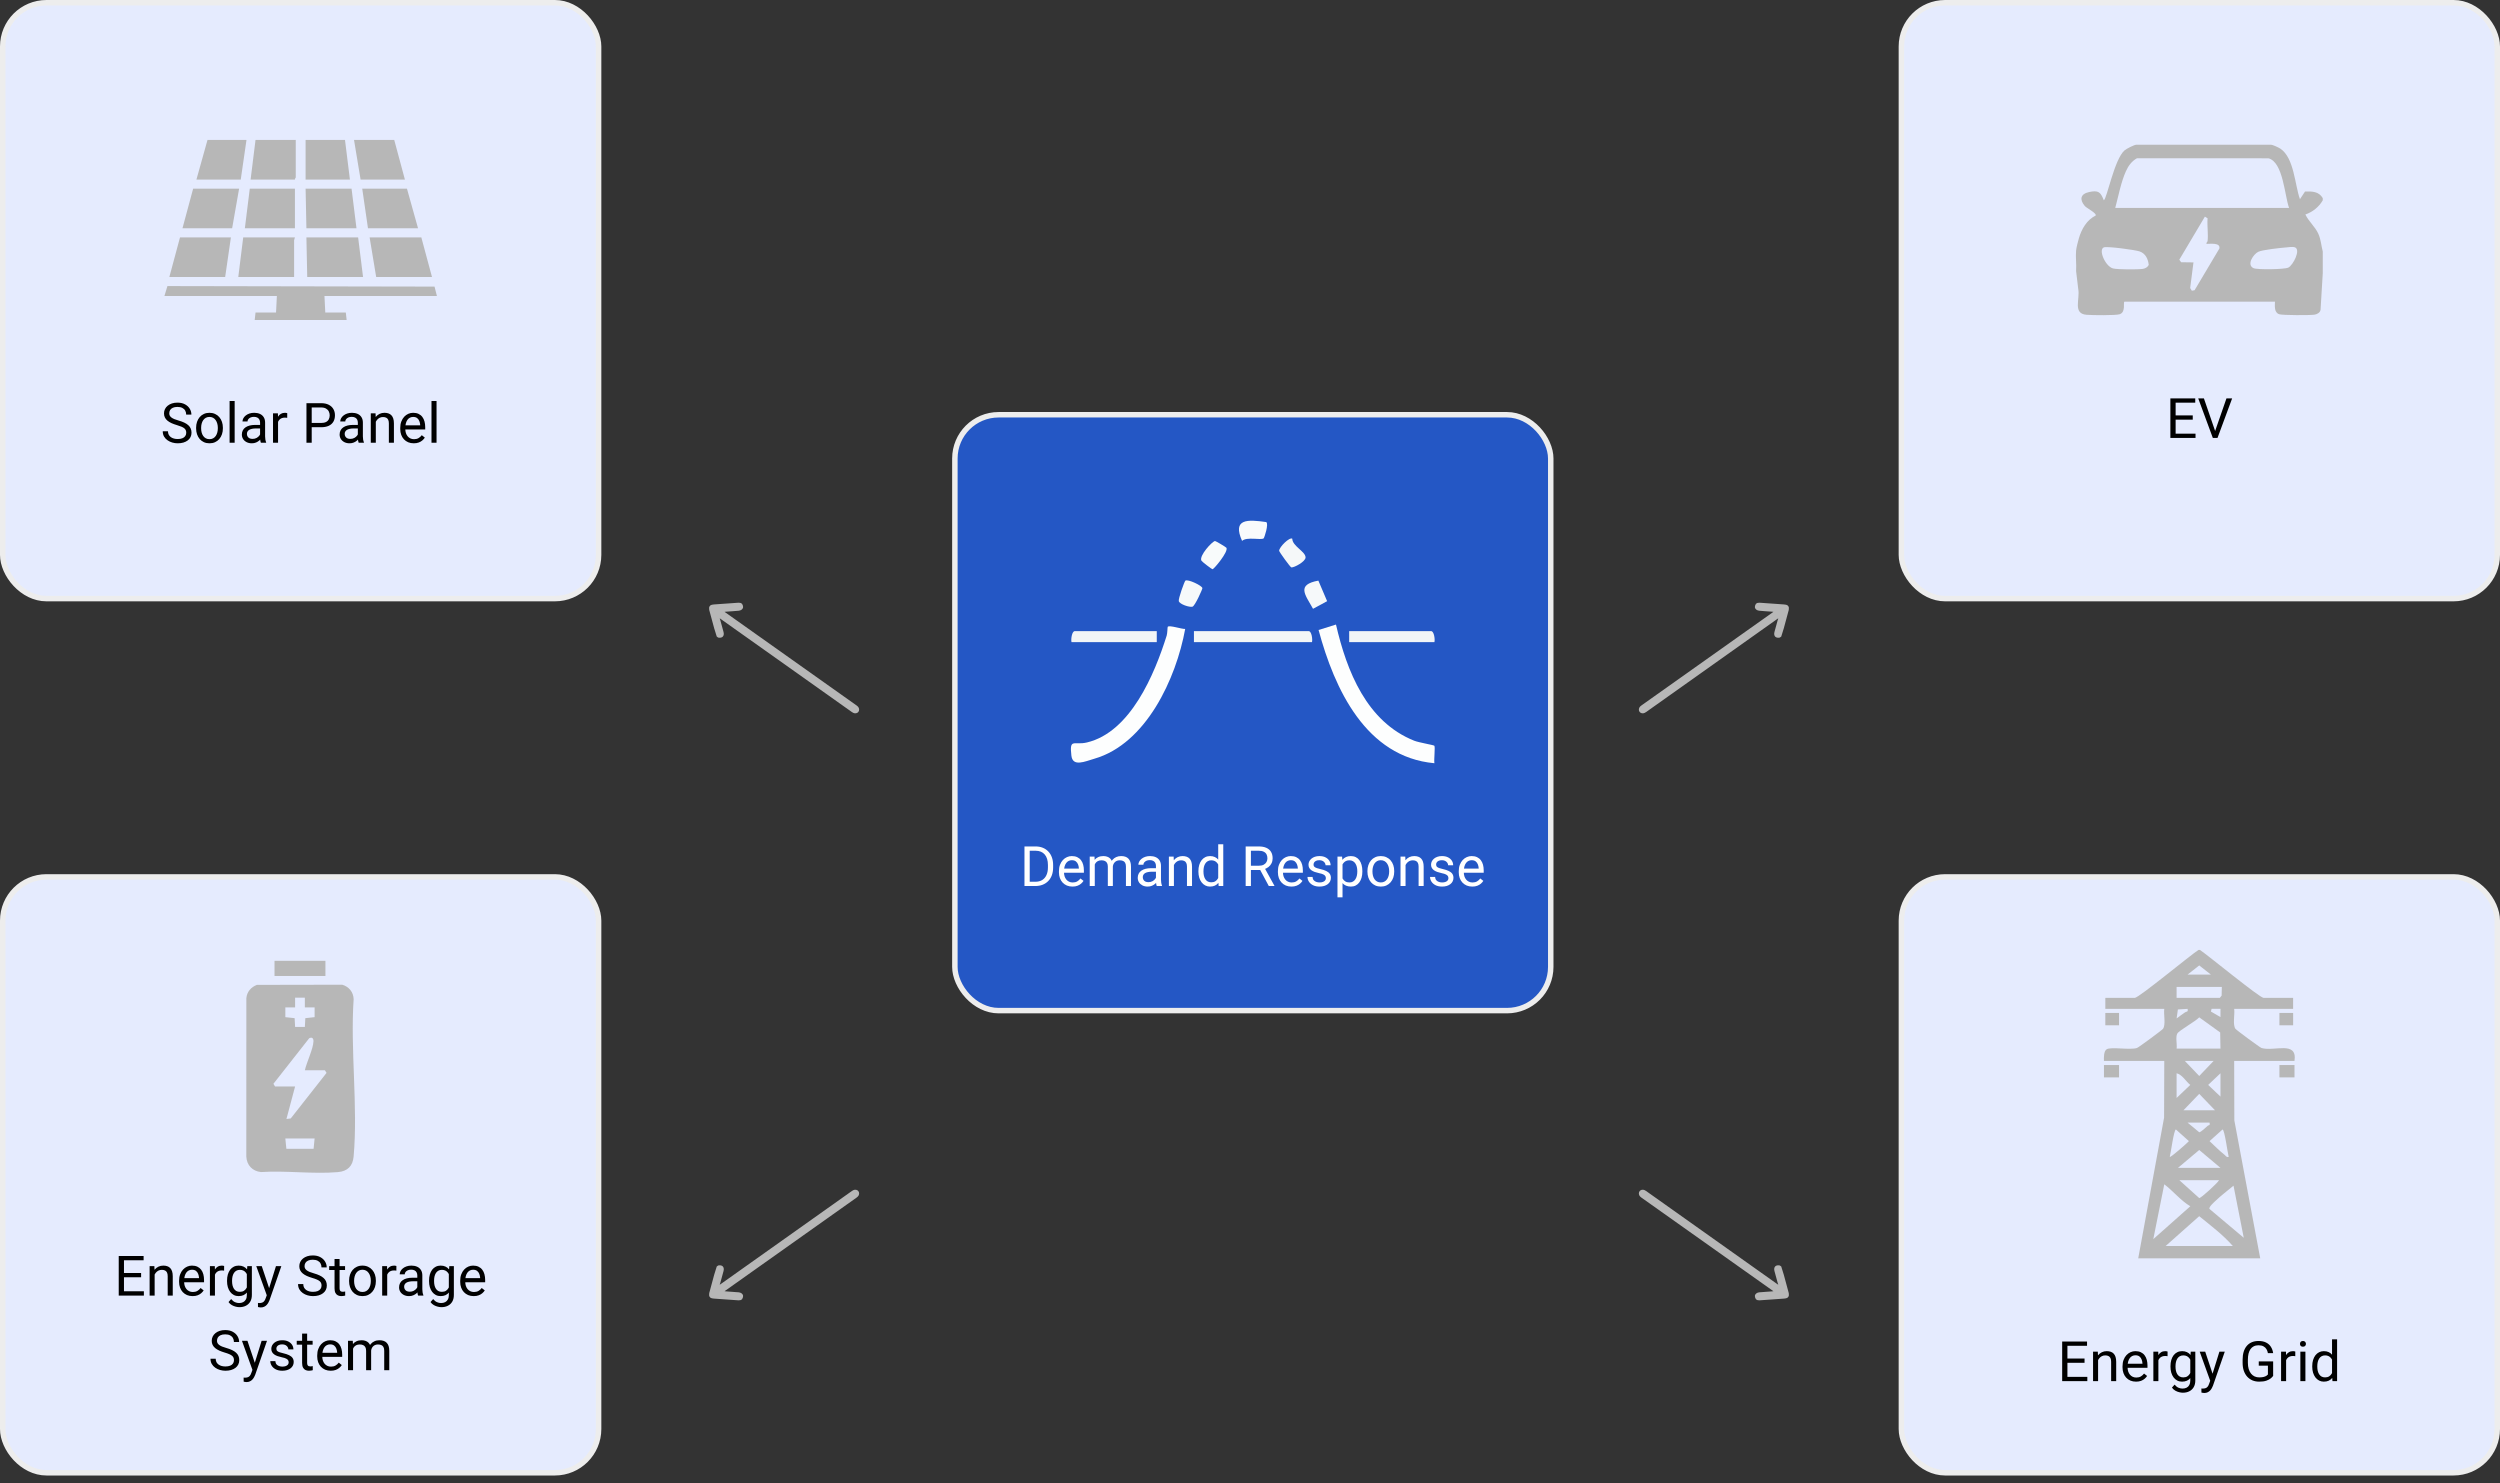
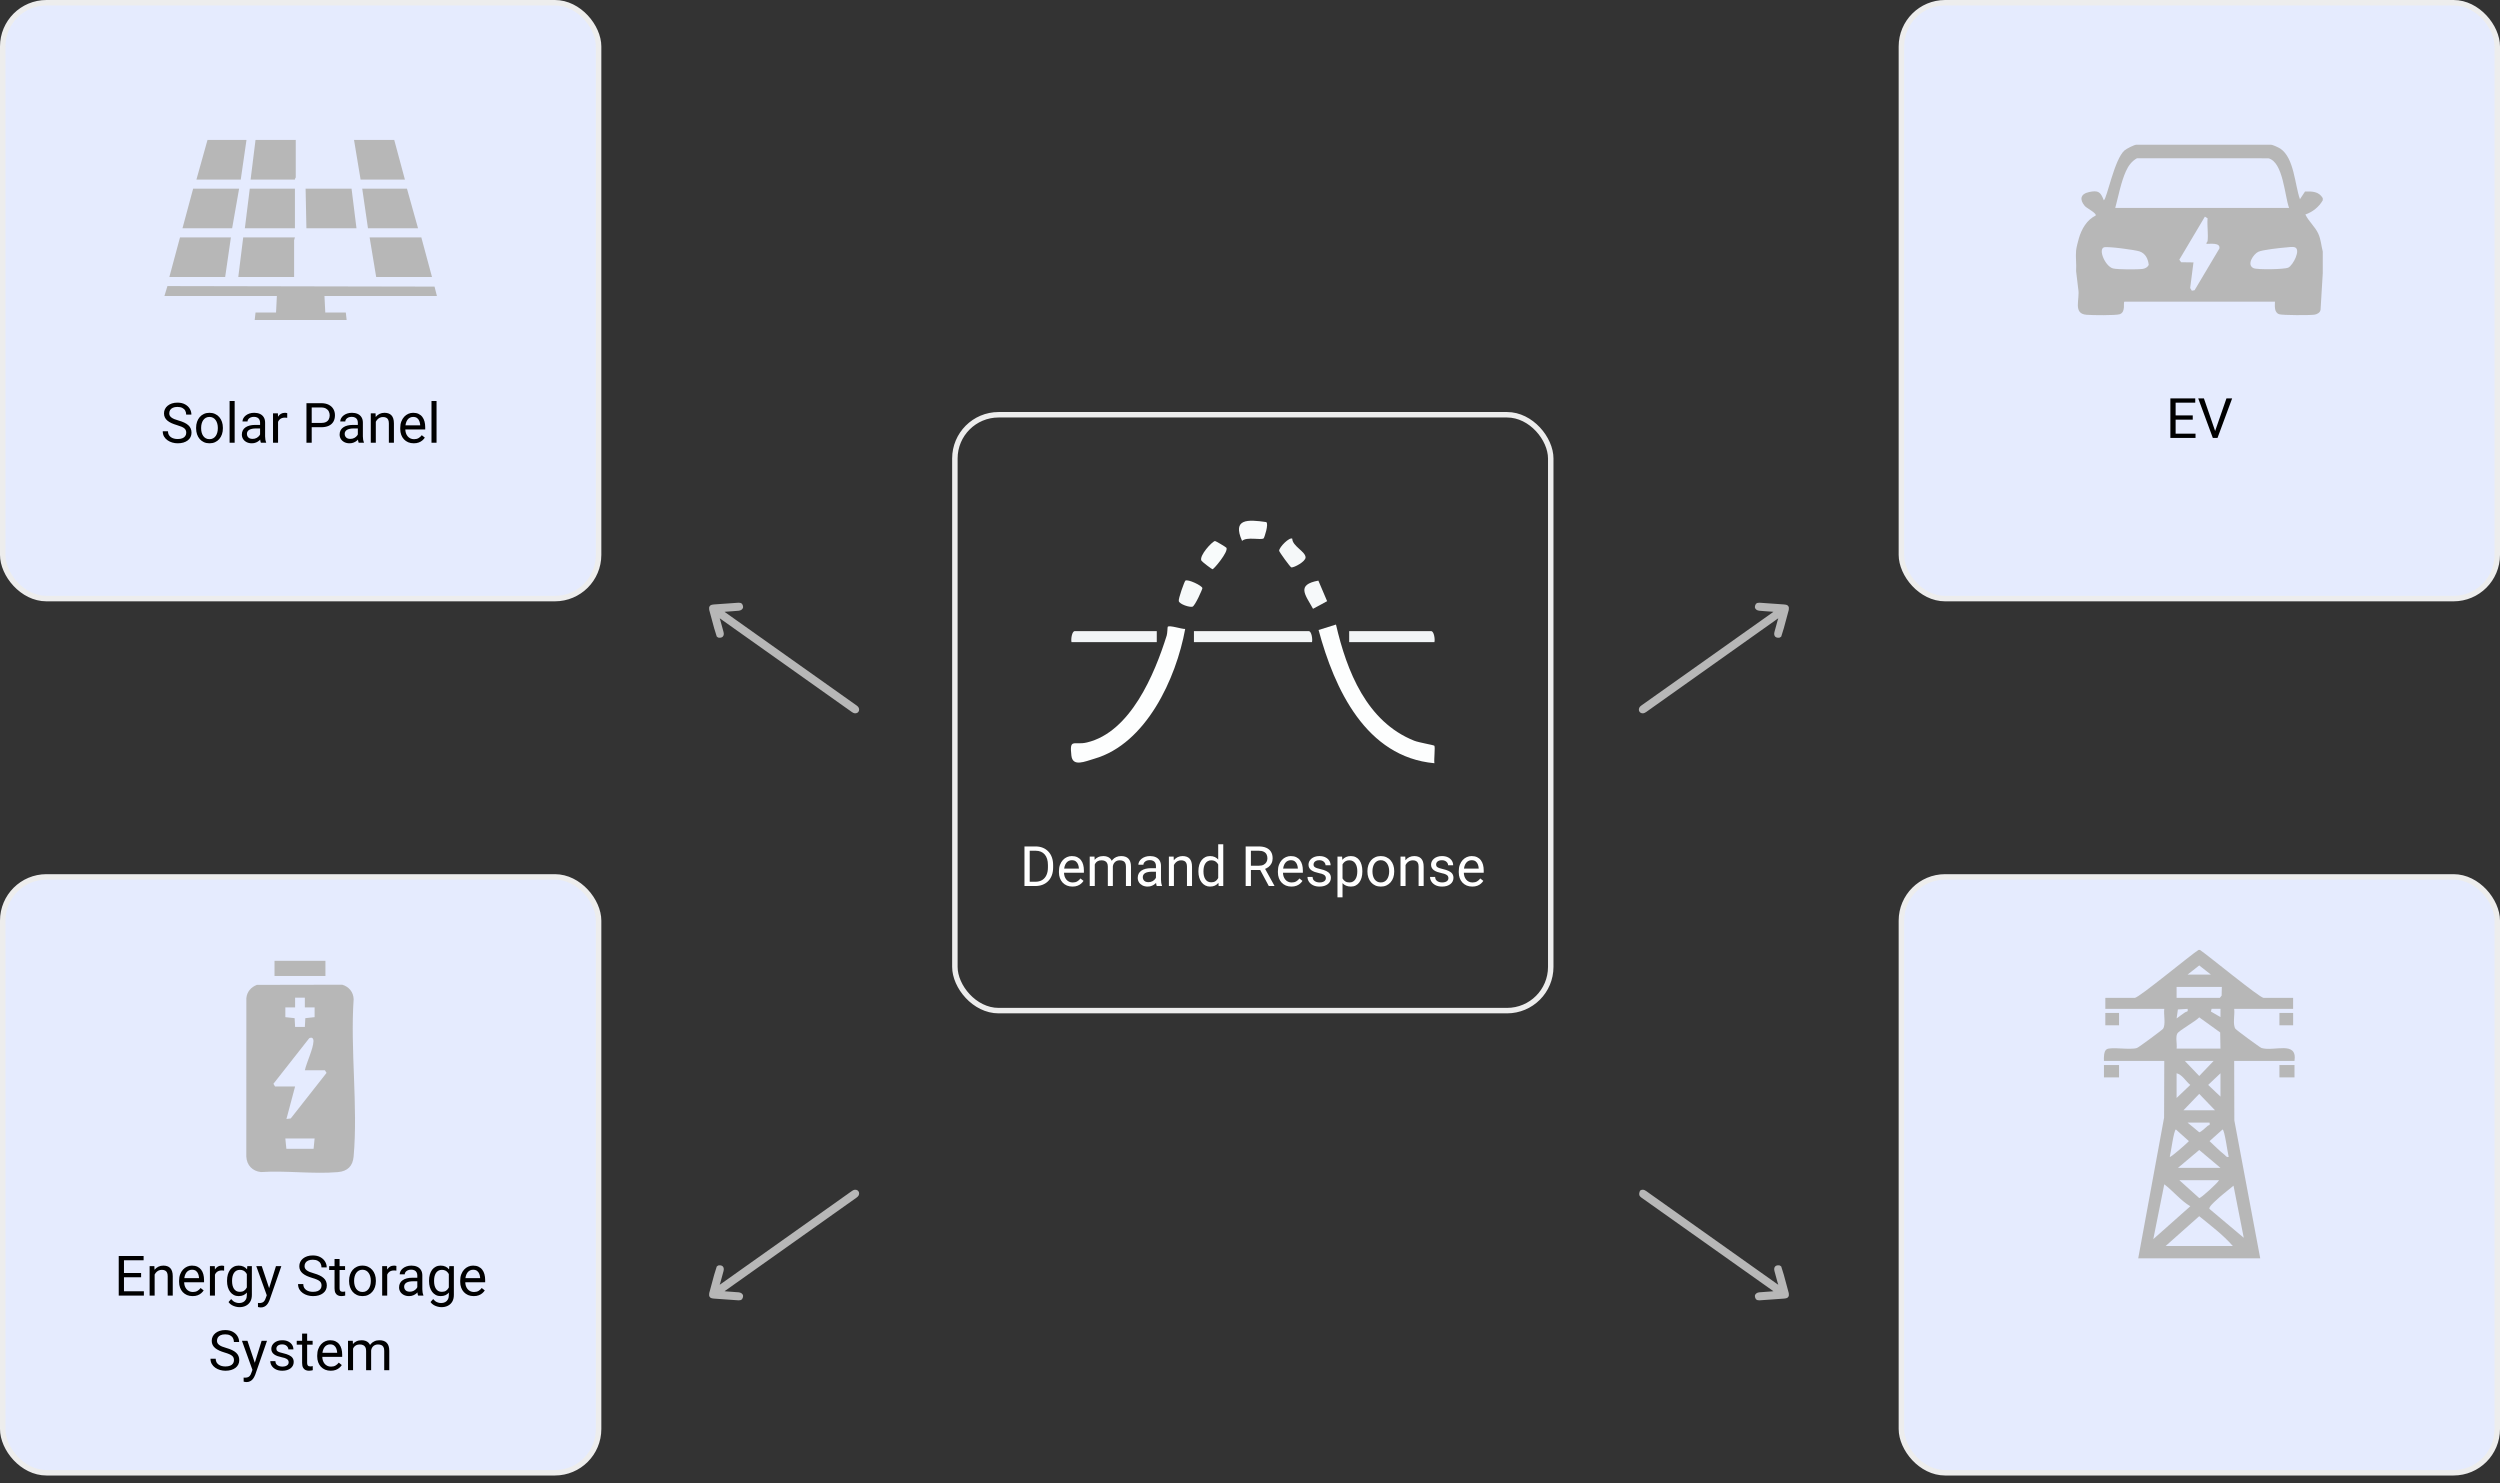
<svg xmlns="http://www.w3.org/2000/svg" width="268" height="159" viewBox="0 0 268 159" fill="none">
  <rect x="0" y="0" width="268" height="159" fill="#333333" stroke="none" />
  <rect x="0.293" y="0.293" width="63.877" height="63.877" rx="4.688" fill="#E5EBFE" />
  <rect x="0.293" y="0.293" width="63.877" height="63.877" rx="4.688" stroke="#EDEDED" stroke-width="0.586" />
  <path d="M17.625 31.733L17.948 30.667L46.583 30.724L46.838 31.733H34.783L34.871 33.504H37.071L37.159 34.301H27.304L27.392 33.504H29.592L29.68 31.733H17.625Z" fill="#B7B7B7" />
  <path d="M45.166 25.447L46.31 29.697H40.327L39.623 25.447H45.166Z" fill="#B7B7B7" />
-   <path d="M38.391 25.447L38.919 29.697H32.935L32.847 25.447H38.391Z" fill="#B7B7B7" />
  <path d="M24.753 25.447L24.137 29.697H18.154L19.297 25.447H24.753Z" fill="#B7B7B7" />
  <path d="M31.616 25.447C31.63 25.455 31.528 25.699 31.528 25.757V29.697H25.544L26.072 25.447H31.616Z" fill="#B7B7B7" />
  <path d="M25.633 20.224L24.885 24.473H19.561L20.705 20.224H25.633Z" fill="#B7B7B7" />
  <path d="M44.814 24.473H39.447L38.831 20.224H43.626L44.814 24.473Z" fill="#B7B7B7" />
  <path d="M31.616 20.224V24.473H26.248L26.776 20.224H31.616Z" fill="#B7B7B7" />
  <path d="M37.687 20.224L38.215 24.473H32.847L32.76 20.224H37.687Z" fill="#B7B7B7" />
  <path d="M31.704 15V19.028C31.704 19.058 31.587 19.163 31.616 19.25H26.864L27.392 15H31.704Z" fill="#B7B7B7" />
  <path d="M42.262 15L43.406 19.25H38.655L37.951 15H42.262Z" fill="#B7B7B7" />
  <path d="M26.424 15L25.808 19.25H21.057L22.245 15H26.424Z" fill="#B7B7B7" />
-   <path d="M36.983 15L37.511 19.25H32.76V15H36.983Z" fill="#B7B7B7" />
  <path d="M19.965 46.391C19.965 46.292 19.949 46.204 19.918 46.129C19.889 46.051 19.836 45.981 19.761 45.919C19.687 45.856 19.584 45.797 19.452 45.741C19.321 45.685 19.156 45.627 18.956 45.569C18.746 45.507 18.557 45.438 18.388 45.362C18.219 45.284 18.074 45.196 17.954 45.097C17.833 44.998 17.741 44.884 17.677 44.756C17.613 44.628 17.581 44.481 17.581 44.316C17.581 44.151 17.614 43.998 17.683 43.858C17.75 43.718 17.848 43.597 17.974 43.494C18.102 43.389 18.255 43.307 18.431 43.249C18.608 43.191 18.806 43.162 19.023 43.162C19.342 43.162 19.612 43.223 19.833 43.345C20.057 43.466 20.227 43.624 20.343 43.82C20.46 44.015 20.518 44.222 20.518 44.444H19.959C19.959 44.285 19.925 44.144 19.857 44.021C19.789 43.897 19.686 43.8 19.548 43.73C19.41 43.658 19.235 43.622 19.023 43.622C18.823 43.622 18.658 43.652 18.528 43.712C18.398 43.773 18.3 43.854 18.236 43.957C18.174 44.06 18.143 44.178 18.143 44.31C18.143 44.399 18.162 44.481 18.198 44.555C18.237 44.627 18.297 44.694 18.376 44.756C18.458 44.818 18.561 44.875 18.685 44.928C18.811 44.98 18.962 45.031 19.137 45.079C19.378 45.147 19.586 45.223 19.761 45.307C19.935 45.39 20.079 45.484 20.192 45.589C20.306 45.692 20.391 45.81 20.445 45.942C20.502 46.072 20.53 46.22 20.53 46.385C20.53 46.558 20.495 46.714 20.425 46.854C20.355 46.994 20.255 47.114 20.125 47.213C19.995 47.312 19.838 47.389 19.656 47.443C19.475 47.495 19.273 47.522 19.049 47.522C18.853 47.522 18.66 47.495 18.469 47.44C18.281 47.386 18.109 47.304 17.954 47.195C17.8 47.086 17.677 46.952 17.583 46.793C17.492 46.632 17.447 46.445 17.447 46.233H18.006C18.006 46.379 18.034 46.505 18.091 46.609C18.147 46.712 18.224 46.798 18.321 46.866C18.42 46.934 18.532 46.984 18.656 47.017C18.782 47.049 18.913 47.064 19.049 47.064C19.246 47.064 19.412 47.037 19.548 46.983C19.684 46.928 19.787 46.85 19.857 46.749C19.929 46.648 19.965 46.529 19.965 46.391ZM21.023 45.922V45.855C21.023 45.627 21.055 45.416 21.122 45.222C21.188 45.026 21.283 44.856 21.407 44.712C21.532 44.566 21.682 44.454 21.859 44.374C22.036 44.292 22.234 44.252 22.453 44.252C22.675 44.252 22.874 44.292 23.051 44.374C23.23 44.454 23.381 44.566 23.506 44.712C23.632 44.856 23.728 45.026 23.794 45.222C23.86 45.416 23.893 45.627 23.893 45.855V45.922C23.893 46.149 23.86 46.36 23.794 46.554C23.728 46.748 23.632 46.918 23.506 47.064C23.381 47.208 23.231 47.321 23.054 47.402C22.879 47.482 22.681 47.522 22.459 47.522C22.238 47.522 22.039 47.482 21.862 47.402C21.685 47.321 21.534 47.208 21.407 47.064C21.283 46.918 21.188 46.748 21.122 46.554C21.055 46.36 21.023 46.149 21.023 45.922ZM21.562 45.855V45.922C21.562 46.079 21.58 46.228 21.617 46.367C21.654 46.505 21.709 46.628 21.783 46.735C21.859 46.842 21.953 46.926 22.066 46.988C22.179 47.049 22.31 47.079 22.459 47.079C22.607 47.079 22.736 47.049 22.847 46.988C22.96 46.926 23.053 46.842 23.127 46.735C23.201 46.628 23.256 46.505 23.293 46.367C23.332 46.228 23.351 46.079 23.351 45.922V45.855C23.351 45.699 23.332 45.553 23.293 45.414C23.256 45.275 23.2 45.151 23.124 45.044C23.05 44.936 22.957 44.85 22.844 44.788C22.733 44.726 22.603 44.695 22.453 44.695C22.306 44.695 22.176 44.726 22.063 44.788C21.952 44.85 21.859 44.936 21.783 45.044C21.709 45.151 21.654 45.275 21.617 45.414C21.58 45.553 21.562 45.699 21.562 45.855ZM25.155 42.987V47.463H24.613V42.987H25.155ZM27.88 46.924V45.301C27.88 45.176 27.855 45.069 27.805 44.977C27.756 44.884 27.682 44.812 27.583 44.762C27.484 44.711 27.361 44.686 27.216 44.686C27.08 44.686 26.96 44.709 26.857 44.756C26.756 44.803 26.677 44.864 26.618 44.94C26.562 45.015 26.534 45.097 26.534 45.184H25.995C25.995 45.072 26.024 44.96 26.082 44.849C26.14 44.738 26.224 44.638 26.333 44.549C26.443 44.458 26.576 44.386 26.729 44.333C26.884 44.279 27.057 44.252 27.248 44.252C27.477 44.252 27.679 44.291 27.854 44.368C28.031 44.446 28.169 44.563 28.268 44.721C28.369 44.876 28.419 45.072 28.419 45.307V46.776C28.419 46.88 28.428 46.992 28.446 47.111C28.465 47.229 28.493 47.331 28.53 47.417V47.463H27.968C27.941 47.401 27.919 47.319 27.904 47.216C27.888 47.111 27.88 47.014 27.88 46.924ZM27.974 45.551L27.979 45.93H27.434C27.281 45.93 27.144 45.943 27.023 45.968C26.903 45.992 26.802 46.028 26.72 46.076C26.639 46.125 26.576 46.186 26.534 46.26C26.491 46.332 26.47 46.416 26.47 46.513C26.47 46.612 26.492 46.703 26.537 46.784C26.581 46.866 26.648 46.931 26.738 46.98C26.829 47.026 26.941 47.05 27.073 47.05C27.238 47.05 27.384 47.015 27.51 46.945C27.636 46.875 27.736 46.789 27.81 46.688C27.886 46.587 27.927 46.489 27.933 46.394L28.163 46.653C28.149 46.735 28.112 46.825 28.052 46.924C27.992 47.023 27.911 47.118 27.81 47.21C27.711 47.299 27.593 47.374 27.455 47.434C27.319 47.492 27.165 47.522 26.994 47.522C26.78 47.522 26.593 47.48 26.432 47.396C26.272 47.313 26.148 47.201 26.059 47.061C25.971 46.919 25.927 46.761 25.927 46.586C25.927 46.417 25.961 46.268 26.027 46.14C26.093 46.01 26.188 45.902 26.312 45.817C26.437 45.729 26.586 45.663 26.761 45.618C26.936 45.574 27.131 45.551 27.347 45.551H27.974ZM29.807 44.805V47.463H29.267V44.31H29.792L29.807 44.805ZM30.792 44.292L30.789 44.794C30.744 44.784 30.701 44.778 30.661 44.776C30.622 44.772 30.577 44.77 30.527 44.77C30.402 44.77 30.292 44.79 30.197 44.829C30.102 44.868 30.021 44.922 29.955 44.992C29.889 45.062 29.837 45.145 29.798 45.243C29.761 45.338 29.737 45.443 29.725 45.557L29.573 45.645C29.573 45.454 29.592 45.276 29.629 45.108C29.668 44.941 29.727 44.794 29.807 44.666C29.886 44.535 29.987 44.434 30.11 44.362C30.234 44.289 30.382 44.252 30.553 44.252C30.592 44.252 30.636 44.257 30.687 44.266C30.737 44.274 30.772 44.283 30.792 44.292ZM34.417 45.799H33.284V45.342H34.417C34.637 45.342 34.815 45.307 34.951 45.237C35.087 45.167 35.186 45.07 35.248 44.945C35.312 44.821 35.344 44.679 35.344 44.52C35.344 44.374 35.312 44.237 35.248 44.109C35.186 43.981 35.087 43.878 34.951 43.8C34.815 43.72 34.637 43.68 34.417 43.68H33.415V47.463H32.852V43.22H34.417C34.738 43.22 35.009 43.275 35.23 43.386C35.452 43.497 35.62 43.65 35.735 43.846C35.849 44.041 35.907 44.263 35.907 44.514C35.907 44.786 35.849 45.018 35.735 45.211C35.62 45.403 35.452 45.55 35.23 45.651C35.009 45.75 34.738 45.799 34.417 45.799ZM38.361 46.924V45.301C38.361 45.176 38.335 45.069 38.285 44.977C38.236 44.884 38.163 44.812 38.063 44.762C37.964 44.711 37.842 44.686 37.696 44.686C37.56 44.686 37.441 44.709 37.338 44.756C37.237 44.803 37.157 44.864 37.099 44.94C37.042 45.015 37.014 45.097 37.014 45.184H36.475C36.475 45.072 36.504 44.96 36.562 44.849C36.621 44.738 36.704 44.638 36.813 44.549C36.924 44.458 37.056 44.386 37.209 44.333C37.365 44.279 37.538 44.252 37.728 44.252C37.958 44.252 38.16 44.291 38.334 44.368C38.511 44.446 38.649 44.563 38.748 44.721C38.849 44.876 38.9 45.072 38.9 45.307V46.776C38.9 46.88 38.909 46.992 38.926 47.111C38.946 47.229 38.974 47.331 39.011 47.417V47.463H38.448C38.421 47.401 38.4 47.319 38.384 47.216C38.368 47.111 38.361 47.014 38.361 46.924ZM38.454 45.551L38.46 45.93H37.915C37.761 45.93 37.624 45.943 37.504 45.968C37.383 45.992 37.282 46.028 37.201 46.076C37.119 46.125 37.057 46.186 37.014 46.26C36.971 46.332 36.95 46.416 36.95 46.513C36.95 46.612 36.972 46.703 37.017 46.784C37.062 46.866 37.129 46.931 37.218 46.98C37.309 47.026 37.421 47.05 37.553 47.05C37.718 47.05 37.864 47.015 37.99 46.945C38.117 46.875 38.217 46.789 38.291 46.688C38.367 46.587 38.407 46.489 38.413 46.394L38.643 46.653C38.63 46.735 38.593 46.825 38.533 46.924C38.472 47.023 38.392 47.118 38.291 47.21C38.192 47.299 38.073 47.374 37.935 47.434C37.799 47.492 37.646 47.522 37.475 47.522C37.261 47.522 37.073 47.48 36.912 47.396C36.753 47.313 36.629 47.201 36.539 47.061C36.452 46.919 36.408 46.761 36.408 46.586C36.408 46.417 36.441 46.268 36.507 46.14C36.573 46.01 36.668 45.902 36.793 45.817C36.917 45.729 37.067 45.663 37.242 45.618C37.416 45.574 37.612 45.551 37.827 45.551H38.454ZM40.287 44.983V47.463H39.748V44.31H40.258L40.287 44.983ZM40.159 45.767L39.934 45.758C39.936 45.543 39.968 45.344 40.031 45.161C40.093 44.976 40.18 44.816 40.293 44.68C40.406 44.544 40.54 44.439 40.695 44.365C40.852 44.289 41.026 44.252 41.217 44.252C41.372 44.252 41.512 44.273 41.636 44.316C41.761 44.357 41.867 44.423 41.954 44.514C42.044 44.605 42.112 44.724 42.158 44.87C42.205 45.013 42.228 45.189 42.228 45.397V47.463H41.686V45.391C41.686 45.226 41.662 45.094 41.613 44.995C41.565 44.894 41.494 44.821 41.4 44.776C41.307 44.73 41.193 44.706 41.056 44.706C40.922 44.706 40.8 44.734 40.689 44.791C40.581 44.847 40.486 44.925 40.407 45.024C40.329 45.123 40.268 45.237 40.223 45.365C40.18 45.491 40.159 45.625 40.159 45.767ZM44.356 47.522C44.136 47.522 43.937 47.485 43.758 47.411C43.581 47.335 43.429 47.229 43.301 47.093C43.174 46.957 43.077 46.796 43.009 46.609C42.941 46.423 42.907 46.219 42.907 45.997V45.875C42.907 45.618 42.945 45.39 43.021 45.19C43.097 44.988 43.2 44.817 43.33 44.677C43.46 44.537 43.608 44.431 43.773 44.359C43.938 44.288 44.109 44.252 44.286 44.252C44.511 44.252 44.705 44.291 44.869 44.368C45.034 44.446 45.169 44.555 45.274 44.695C45.379 44.833 45.456 44.996 45.507 45.184C45.557 45.371 45.583 45.575 45.583 45.796V46.038H43.228V45.598H45.044V45.557C45.036 45.417 45.007 45.281 44.956 45.149C44.907 45.017 44.83 44.908 44.723 44.823C44.616 44.737 44.47 44.695 44.286 44.695C44.163 44.695 44.051 44.721 43.948 44.773C43.845 44.824 43.756 44.9 43.682 45.001C43.609 45.102 43.551 45.225 43.511 45.371C43.47 45.517 43.449 45.685 43.449 45.875V45.997C43.449 46.147 43.47 46.288 43.511 46.42C43.553 46.55 43.614 46.665 43.694 46.764C43.776 46.863 43.874 46.941 43.989 46.997C44.105 47.053 44.237 47.082 44.385 47.082C44.575 47.082 44.736 47.043 44.869 46.965C45.001 46.887 45.116 46.783 45.215 46.653L45.542 46.913C45.474 47.016 45.387 47.114 45.282 47.207C45.178 47.3 45.048 47.376 44.895 47.434C44.743 47.492 44.564 47.522 44.356 47.522ZM46.798 42.987V47.463H46.256V42.987H46.798Z" fill="black" />
  <rect x="0.293" y="94.004" width="63.877" height="63.877" rx="4.688" fill="#E5EBFE" />
  <rect x="0.293" y="94.004" width="63.877" height="63.877" rx="4.688" stroke="#EDEDED" stroke-width="0.586" />
  <path d="M27.536 105.579L36.68 105.561C37.4 105.758 37.897 106.364 37.91 107.118C37.543 112.554 38.384 118.603 37.91 123.966C37.818 125.005 37.264 125.558 36.226 125.65C33.599 125.881 30.639 125.467 27.976 125.645C27.044 125.545 26.445 124.904 26.404 123.966L26.409 107.006C26.468 106.318 26.91 105.821 27.536 105.579ZM32.681 106.947H31.634V107.993L30.589 107.992V109.039L31.585 109.147L31.634 110.084H32.681L32.731 109.147L33.726 109.039V107.992L32.68 107.993V106.947H32.681ZM32.68 114.729C32.87 113.881 33.572 112.446 33.604 111.636C33.618 111.3 33.441 111.146 33.144 111.303L29.31 116.184L29.486 116.471H31.634L30.707 119.955L31.169 119.896L35.005 115.015L34.829 114.73H32.681L32.68 114.729ZM33.725 122.045H30.589L30.698 123.155H33.617L33.726 122.045H33.725Z" fill="#B7B7B7" />
  <path d="M34.886 103H29.428V104.626H34.886V103Z" fill="#B7B7B7" />
  <path d="M15.424 138.427V138.885H13.177V138.427H15.424ZM13.29 134.641V138.885H12.728V134.641H13.29ZM15.127 136.466V136.923H13.177V136.466H15.127ZM15.395 134.641V135.102H13.177V134.641H15.395ZM16.578 136.404V138.885H16.039V135.731H16.549L16.578 136.404ZM16.45 137.188L16.225 137.18C16.227 136.964 16.259 136.765 16.322 136.582C16.384 136.398 16.471 136.237 16.584 136.101C16.697 135.965 16.831 135.86 16.986 135.786C17.143 135.711 17.317 135.673 17.508 135.673C17.663 135.673 17.803 135.694 17.927 135.737C18.052 135.778 18.158 135.844 18.245 135.935C18.334 136.026 18.402 136.145 18.449 136.291C18.496 136.434 18.519 136.61 18.519 136.818V138.885H17.977V136.812C17.977 136.647 17.953 136.515 17.904 136.416C17.855 136.315 17.785 136.242 17.691 136.197C17.598 136.151 17.483 136.127 17.347 136.127C17.213 136.127 17.091 136.156 16.98 136.212C16.871 136.268 16.777 136.346 16.697 136.445C16.62 136.544 16.558 136.658 16.514 136.786C16.471 136.912 16.45 137.046 16.45 137.188ZM20.646 138.943C20.427 138.943 20.228 138.906 20.049 138.832C19.872 138.756 19.72 138.65 19.591 138.514C19.465 138.378 19.368 138.217 19.3 138.031C19.232 137.844 19.198 137.64 19.198 137.419V137.296C19.198 137.04 19.236 136.811 19.312 136.611C19.387 136.409 19.491 136.238 19.621 136.098C19.751 135.958 19.898 135.853 20.064 135.781C20.229 135.709 20.4 135.673 20.577 135.673C20.802 135.673 20.996 135.712 21.16 135.789C21.325 135.867 21.46 135.976 21.565 136.116C21.669 136.254 21.747 136.417 21.798 136.605C21.848 136.792 21.873 136.996 21.873 137.217V137.459H19.519V137.019H21.334V136.978C21.327 136.839 21.297 136.703 21.247 136.57C21.198 136.438 21.121 136.33 21.014 136.244C20.907 136.159 20.761 136.116 20.577 136.116C20.454 136.116 20.341 136.142 20.238 136.194C20.136 136.245 20.047 136.321 19.973 136.422C19.899 136.523 19.842 136.646 19.801 136.792C19.761 136.938 19.74 137.106 19.74 137.296V137.419C19.74 137.568 19.761 137.709 19.801 137.841C19.844 137.971 19.905 138.086 19.985 138.185C20.067 138.284 20.165 138.362 20.279 138.418C20.396 138.475 20.528 138.503 20.676 138.503C20.866 138.503 21.027 138.464 21.16 138.386C21.292 138.308 21.407 138.204 21.506 138.074L21.833 138.334C21.765 138.437 21.678 138.535 21.573 138.628C21.468 138.721 21.339 138.797 21.186 138.855C21.034 138.914 20.854 138.943 20.646 138.943ZM23.042 136.227V138.885H22.503V135.731H23.028L23.042 136.227ZM24.027 135.714L24.024 136.215C23.98 136.205 23.937 136.199 23.896 136.197C23.857 136.194 23.813 136.192 23.762 136.192C23.638 136.192 23.528 136.211 23.433 136.25C23.338 136.289 23.257 136.343 23.191 136.413C23.125 136.483 23.072 136.567 23.034 136.664C22.997 136.759 22.972 136.864 22.961 136.978L22.809 137.066C22.809 136.875 22.828 136.697 22.864 136.53C22.903 136.363 22.963 136.215 23.042 136.087C23.122 135.956 23.223 135.855 23.345 135.784C23.47 135.71 23.617 135.673 23.788 135.673C23.827 135.673 23.872 135.678 23.922 135.687C23.973 135.695 24.008 135.704 24.027 135.714ZM26.51 135.731H27V138.817C27 139.095 26.944 139.332 26.831 139.529C26.718 139.725 26.561 139.873 26.359 139.975C26.159 140.078 25.928 140.129 25.665 140.129C25.556 140.129 25.428 140.112 25.28 140.077C25.135 140.044 24.991 139.986 24.849 139.905C24.709 139.825 24.592 139.717 24.497 139.581L24.779 139.26C24.911 139.42 25.049 139.531 25.193 139.593C25.339 139.655 25.483 139.686 25.625 139.686C25.795 139.686 25.943 139.654 26.067 139.59C26.192 139.526 26.288 139.43 26.356 139.304C26.426 139.18 26.461 139.026 26.461 138.844V136.425L26.51 135.731ZM24.339 137.343V137.282C24.339 137.041 24.367 136.822 24.424 136.626C24.482 136.428 24.565 136.258 24.671 136.116C24.78 135.974 24.911 135.865 25.065 135.789C25.218 135.712 25.391 135.673 25.584 135.673C25.782 135.673 25.955 135.708 26.102 135.778C26.252 135.846 26.378 135.946 26.481 136.078C26.586 136.208 26.669 136.365 26.729 136.55C26.789 136.735 26.831 136.943 26.854 137.177V137.445C26.833 137.676 26.791 137.884 26.729 138.068C26.669 138.253 26.586 138.41 26.481 138.541C26.378 138.671 26.252 138.771 26.102 138.841C25.953 138.909 25.778 138.943 25.578 138.943C25.389 138.943 25.218 138.903 25.065 138.823C24.913 138.744 24.783 138.632 24.674 138.488C24.566 138.344 24.482 138.175 24.424 137.981C24.367 137.785 24.339 137.572 24.339 137.343ZM24.878 137.282V137.343C24.878 137.5 24.894 137.648 24.925 137.786C24.958 137.924 25.008 138.045 25.074 138.15C25.142 138.255 25.228 138.338 25.333 138.398C25.438 138.456 25.563 138.485 25.709 138.485C25.888 138.485 26.035 138.447 26.152 138.372C26.268 138.296 26.361 138.196 26.429 138.071C26.499 137.947 26.553 137.812 26.592 137.666V136.964C26.571 136.857 26.538 136.754 26.493 136.655C26.45 136.554 26.394 136.465 26.324 136.387C26.256 136.307 26.171 136.244 26.07 136.197C25.969 136.151 25.851 136.127 25.715 136.127C25.567 136.127 25.44 136.159 25.333 136.221C25.228 136.281 25.142 136.364 25.074 136.471C25.008 136.576 24.958 136.699 24.925 136.839C24.894 136.977 24.878 137.124 24.878 137.282ZM28.705 138.558L29.582 135.731H30.159L28.895 139.371C28.865 139.449 28.826 139.533 28.778 139.622C28.731 139.713 28.671 139.8 28.597 139.881C28.523 139.963 28.434 140.029 28.329 140.079C28.226 140.132 28.103 140.158 27.959 140.158C27.916 140.158 27.862 140.152 27.796 140.141C27.73 140.129 27.683 140.119 27.656 140.112L27.653 139.674C27.669 139.676 27.693 139.678 27.726 139.68C27.761 139.684 27.785 139.686 27.799 139.686C27.921 139.686 28.025 139.669 28.11 139.636C28.196 139.605 28.268 139.552 28.326 139.476C28.386 139.402 28.438 139.3 28.481 139.17L28.705 138.558ZM28.061 135.731L28.88 138.179L29.02 138.748L28.632 138.946L27.472 135.731H28.061ZM34.47 137.812C34.47 137.713 34.454 137.625 34.423 137.55C34.394 137.472 34.342 137.402 34.266 137.34C34.192 137.278 34.089 137.218 33.957 137.162C33.827 137.106 33.662 137.048 33.461 136.99C33.252 136.928 33.062 136.859 32.893 136.783C32.724 136.705 32.579 136.617 32.459 136.518C32.338 136.419 32.246 136.305 32.182 136.177C32.118 136.049 32.086 135.902 32.086 135.737C32.086 135.572 32.12 135.419 32.188 135.279C32.256 135.139 32.353 135.018 32.479 134.915C32.608 134.81 32.76 134.728 32.937 134.67C33.114 134.612 33.311 134.583 33.529 134.583C33.847 134.583 34.117 134.644 34.339 134.766C34.562 134.887 34.732 135.045 34.849 135.241C34.965 135.436 35.024 135.644 35.024 135.865H34.464C34.464 135.706 34.43 135.565 34.362 135.443C34.294 135.318 34.191 135.221 34.053 135.151C33.915 135.079 33.74 135.043 33.529 135.043C33.328 135.043 33.163 135.073 33.033 135.134C32.903 135.194 32.806 135.275 32.742 135.378C32.679 135.481 32.648 135.599 32.648 135.731C32.648 135.82 32.667 135.902 32.704 135.976C32.742 136.048 32.802 136.115 32.882 136.177C32.963 136.239 33.066 136.296 33.19 136.349C33.317 136.401 33.467 136.452 33.642 136.5C33.883 136.568 34.091 136.644 34.266 136.728C34.441 136.811 34.584 136.906 34.697 137.011C34.812 137.113 34.896 137.231 34.951 137.363C35.007 137.493 35.035 137.641 35.035 137.806C35.035 137.979 35 138.136 34.93 138.275C34.86 138.415 34.76 138.535 34.63 138.634C34.5 138.733 34.344 138.81 34.161 138.864C33.98 138.917 33.778 138.943 33.555 138.943C33.358 138.943 33.165 138.916 32.975 138.861C32.786 138.807 32.614 138.725 32.459 138.616C32.305 138.508 32.182 138.374 32.089 138.214C31.997 138.053 31.952 137.866 31.952 137.655H32.511C32.511 137.8 32.539 137.926 32.596 138.031C32.652 138.134 32.729 138.219 32.826 138.287C32.925 138.355 33.037 138.406 33.161 138.439C33.288 138.47 33.419 138.485 33.555 138.485C33.751 138.485 33.917 138.458 34.053 138.404C34.189 138.349 34.292 138.272 34.362 138.17C34.434 138.069 34.47 137.95 34.47 137.812ZM36.991 135.731V136.145H35.286V135.731H36.991ZM35.863 134.965H36.402V138.103C36.402 138.21 36.419 138.291 36.452 138.345C36.485 138.4 36.528 138.436 36.58 138.453C36.632 138.471 36.689 138.479 36.749 138.479C36.794 138.479 36.84 138.476 36.889 138.468C36.939 138.458 36.977 138.45 37.002 138.444L37.005 138.885C36.963 138.898 36.906 138.911 36.836 138.922C36.768 138.936 36.686 138.943 36.589 138.943C36.456 138.943 36.335 138.917 36.224 138.864C36.114 138.812 36.025 138.724 35.959 138.602C35.895 138.477 35.863 138.31 35.863 138.101V134.965ZM37.422 137.343V137.276C37.422 137.048 37.455 136.838 37.521 136.643C37.587 136.447 37.683 136.277 37.807 136.133C37.931 135.988 38.082 135.875 38.259 135.795C38.435 135.714 38.634 135.673 38.853 135.673C39.075 135.673 39.274 135.714 39.451 135.795C39.629 135.875 39.781 135.988 39.905 136.133C40.032 136.277 40.128 136.447 40.194 136.643C40.26 136.838 40.293 137.048 40.293 137.276V137.343C40.293 137.57 40.26 137.781 40.194 137.975C40.128 138.17 40.032 138.34 39.905 138.485C39.781 138.629 39.63 138.742 39.454 138.823C39.279 138.903 39.081 138.943 38.859 138.943C38.638 138.943 38.438 138.903 38.262 138.823C38.085 138.742 37.933 138.629 37.807 138.485C37.683 138.34 37.587 138.17 37.521 137.975C37.455 137.781 37.422 137.57 37.422 137.343ZM37.961 137.276V137.343C37.961 137.5 37.98 137.649 38.017 137.789C38.054 137.927 38.109 138.049 38.183 138.156C38.259 138.263 38.353 138.347 38.466 138.409C38.578 138.47 38.709 138.5 38.859 138.5C39.007 138.5 39.136 138.47 39.247 138.409C39.359 138.347 39.453 138.263 39.526 138.156C39.6 138.049 39.656 137.927 39.693 137.789C39.731 137.649 39.751 137.5 39.751 137.343V137.276C39.751 137.12 39.731 136.974 39.693 136.836C39.656 136.696 39.599 136.572 39.523 136.466C39.45 136.357 39.356 136.271 39.244 136.209C39.133 136.147 39.003 136.116 38.853 136.116C38.706 136.116 38.575 136.147 38.463 136.209C38.352 136.271 38.259 136.357 38.183 136.466C38.109 136.572 38.054 136.696 38.017 136.836C37.98 136.974 37.961 137.12 37.961 137.276ZM41.508 136.227V138.885H40.969V135.731H41.494L41.508 136.227ZM42.493 135.714L42.49 136.215C42.446 136.205 42.403 136.199 42.362 136.197C42.323 136.194 42.279 136.192 42.228 136.192C42.104 136.192 41.994 136.211 41.899 136.25C41.804 136.289 41.723 136.343 41.657 136.413C41.591 136.483 41.538 136.567 41.499 136.664C41.463 136.759 41.438 136.864 41.427 136.978L41.275 137.066C41.275 136.875 41.294 136.697 41.331 136.53C41.369 136.363 41.429 136.215 41.508 136.087C41.588 135.956 41.689 135.855 41.811 135.784C41.936 135.71 42.083 135.673 42.254 135.673C42.293 135.673 42.338 135.678 42.388 135.687C42.439 135.695 42.474 135.704 42.493 135.714ZM44.735 138.345V136.722C44.735 136.598 44.709 136.49 44.659 136.398C44.61 136.305 44.536 136.233 44.437 136.183C44.338 136.132 44.216 136.107 44.07 136.107C43.934 136.107 43.815 136.13 43.712 136.177C43.611 136.224 43.531 136.285 43.473 136.361C43.416 136.436 43.388 136.518 43.388 136.605H42.849C42.849 136.493 42.878 136.381 42.936 136.27C42.995 136.159 43.078 136.059 43.187 135.97C43.298 135.879 43.43 135.807 43.583 135.754C43.739 135.7 43.912 135.673 44.102 135.673C44.331 135.673 44.533 135.712 44.708 135.789C44.885 135.867 45.023 135.985 45.122 136.142C45.223 136.297 45.274 136.493 45.274 136.728V138.197C45.274 138.302 45.282 138.413 45.3 138.532C45.319 138.65 45.348 138.752 45.385 138.838V138.885H44.822C44.795 138.822 44.773 138.74 44.758 138.637C44.742 138.532 44.735 138.435 44.735 138.345ZM44.828 136.973L44.834 137.352H44.289C44.135 137.352 43.998 137.364 43.878 137.389C43.757 137.413 43.656 137.449 43.575 137.497C43.493 137.546 43.431 137.607 43.388 137.681C43.345 137.753 43.324 137.837 43.324 137.934C43.324 138.033 43.346 138.124 43.391 138.205C43.436 138.287 43.503 138.352 43.592 138.401C43.683 138.447 43.795 138.471 43.927 138.471C44.092 138.471 44.238 138.436 44.364 138.366C44.491 138.296 44.591 138.21 44.665 138.109C44.74 138.008 44.781 137.91 44.787 137.815L45.017 138.074C45.004 138.156 44.967 138.246 44.907 138.345C44.846 138.444 44.766 138.54 44.665 138.631C44.566 138.72 44.447 138.795 44.309 138.855C44.173 138.914 44.02 138.943 43.849 138.943C43.635 138.943 43.447 138.901 43.286 138.817C43.127 138.734 43.002 138.622 42.913 138.482C42.826 138.34 42.782 138.182 42.782 138.007C42.782 137.838 42.815 137.69 42.881 137.561C42.947 137.431 43.042 137.323 43.167 137.238C43.291 137.15 43.441 137.084 43.615 137.04C43.79 136.995 43.986 136.973 44.201 136.973H44.828ZM48.165 135.731H48.654V138.817C48.654 139.095 48.598 139.332 48.486 139.529C48.373 139.725 48.215 139.873 48.013 139.975C47.813 140.078 47.582 140.129 47.32 140.129C47.211 140.129 47.083 140.112 46.935 140.077C46.789 140.044 46.645 139.986 46.504 139.905C46.364 139.825 46.246 139.717 46.151 139.581L46.434 139.26C46.566 139.42 46.704 139.531 46.848 139.593C46.993 139.655 47.137 139.686 47.279 139.686C47.45 139.686 47.598 139.654 47.722 139.59C47.846 139.526 47.942 139.43 48.01 139.304C48.08 139.18 48.115 139.026 48.115 138.844V136.425L48.165 135.731ZM45.994 137.343V137.282C45.994 137.041 46.022 136.822 46.078 136.626C46.136 136.428 46.219 136.258 46.326 136.116C46.435 135.974 46.566 135.865 46.719 135.789C46.873 135.712 47.046 135.673 47.238 135.673C47.436 135.673 47.609 135.708 47.757 135.778C47.907 135.846 48.033 135.946 48.136 136.078C48.241 136.208 48.323 136.365 48.383 136.55C48.444 136.735 48.486 136.943 48.509 137.177V137.445C48.487 137.676 48.446 137.884 48.383 138.068C48.323 138.253 48.241 138.41 48.136 138.541C48.033 138.671 47.907 138.771 47.757 138.841C47.607 138.909 47.432 138.943 47.232 138.943C47.044 138.943 46.873 138.903 46.719 138.823C46.568 138.744 46.438 138.632 46.329 138.488C46.22 138.344 46.136 138.175 46.078 137.981C46.022 137.785 45.994 137.572 45.994 137.343ZM46.533 137.282V137.343C46.533 137.5 46.548 137.648 46.579 137.786C46.612 137.924 46.662 138.045 46.728 138.15C46.796 138.255 46.883 138.338 46.987 138.398C47.092 138.456 47.218 138.485 47.363 138.485C47.542 138.485 47.69 138.447 47.806 138.372C47.923 138.296 48.015 138.196 48.083 138.071C48.153 137.947 48.208 137.812 48.246 137.666V136.964C48.225 136.857 48.192 136.754 48.147 136.655C48.105 136.554 48.048 136.465 47.978 136.387C47.91 136.307 47.826 136.244 47.725 136.197C47.624 136.151 47.505 136.127 47.369 136.127C47.222 136.127 47.094 136.159 46.987 136.221C46.883 136.281 46.796 136.364 46.728 136.471C46.662 136.576 46.612 136.699 46.579 136.839C46.548 136.977 46.533 137.124 46.533 137.282ZM50.782 138.943C50.562 138.943 50.363 138.906 50.185 138.832C50.008 138.756 49.855 138.65 49.727 138.514C49.601 138.378 49.504 138.217 49.436 138.031C49.368 137.844 49.334 137.64 49.334 137.419V137.296C49.334 137.04 49.371 136.811 49.447 136.611C49.523 136.409 49.626 136.238 49.756 136.098C49.886 135.958 50.034 135.853 50.199 135.781C50.364 135.709 50.535 135.673 50.712 135.673C50.938 135.673 51.132 135.712 51.295 135.789C51.46 135.867 51.595 135.976 51.7 136.116C51.805 136.254 51.883 136.417 51.933 136.605C51.984 136.792 52.009 136.996 52.009 137.217V137.459H49.654V137.019H51.47V136.978C51.462 136.839 51.433 136.703 51.383 136.57C51.334 136.438 51.256 136.33 51.149 136.244C51.042 136.159 50.897 136.116 50.712 136.116C50.59 136.116 50.477 136.142 50.374 136.194C50.271 136.245 50.183 136.321 50.109 136.422C50.035 136.523 49.978 136.646 49.937 136.792C49.896 136.938 49.876 137.106 49.876 137.296V137.419C49.876 137.568 49.896 137.709 49.937 137.841C49.98 137.971 50.041 138.086 50.12 138.185C50.202 138.284 50.3 138.362 50.415 138.418C50.532 138.475 50.664 138.503 50.811 138.503C51.002 138.503 51.163 138.464 51.295 138.386C51.427 138.308 51.543 138.204 51.642 138.074L51.968 138.334C51.9 138.437 51.814 138.535 51.709 138.628C51.604 138.721 51.475 138.797 51.321 138.855C51.17 138.914 50.99 138.943 50.782 138.943ZM25.082 145.812C25.082 145.713 25.067 145.625 25.036 145.55C25.007 145.472 24.954 145.402 24.878 145.34C24.805 145.278 24.701 145.218 24.569 145.162C24.439 145.106 24.274 145.048 24.074 144.99C23.864 144.928 23.675 144.859 23.506 144.783C23.337 144.705 23.192 144.617 23.071 144.518C22.951 144.419 22.859 144.305 22.794 144.177C22.73 144.049 22.698 143.902 22.698 143.737C22.698 143.572 22.732 143.419 22.8 143.279C22.868 143.139 22.965 143.018 23.092 142.915C23.22 142.81 23.372 142.728 23.549 142.67C23.726 142.612 23.923 142.583 24.141 142.583C24.46 142.583 24.73 142.644 24.951 142.766C25.175 142.887 25.345 143.045 25.461 143.241C25.578 143.436 25.636 143.644 25.636 143.865H25.076C25.076 143.706 25.043 143.565 24.974 143.443C24.907 143.318 24.803 143.221 24.666 143.151C24.528 143.079 24.353 143.043 24.141 143.043C23.941 143.043 23.776 143.073 23.645 143.134C23.515 143.194 23.418 143.275 23.354 143.378C23.292 143.481 23.261 143.599 23.261 143.731C23.261 143.82 23.279 143.902 23.316 143.976C23.355 144.048 23.414 144.115 23.494 144.177C23.576 144.239 23.679 144.296 23.803 144.349C23.929 144.401 24.08 144.452 24.255 144.5C24.496 144.568 24.703 144.644 24.878 144.728C25.053 144.811 25.197 144.906 25.31 145.011C25.424 145.113 25.509 145.231 25.563 145.363C25.62 145.493 25.648 145.641 25.648 145.806C25.648 145.979 25.613 146.136 25.543 146.275C25.473 146.415 25.373 146.535 25.243 146.634C25.113 146.733 24.956 146.81 24.773 146.864C24.593 146.917 24.391 146.943 24.167 146.943C23.971 146.943 23.778 146.916 23.587 146.861C23.399 146.807 23.227 146.725 23.071 146.616C22.918 146.508 22.794 146.374 22.701 146.214C22.61 146.053 22.564 145.866 22.564 145.655H23.124C23.124 145.8 23.152 145.926 23.208 146.031C23.265 146.134 23.341 146.219 23.439 146.287C23.538 146.355 23.649 146.406 23.774 146.439C23.9 146.47 24.031 146.485 24.167 146.485C24.363 146.485 24.53 146.458 24.666 146.404C24.802 146.349 24.905 146.272 24.974 146.17C25.046 146.069 25.082 145.95 25.082 145.812ZM27.169 146.558L28.046 143.731H28.623L27.359 147.371C27.329 147.449 27.291 147.533 27.242 147.622C27.195 147.713 27.135 147.8 27.061 147.881C26.987 147.963 26.898 148.029 26.793 148.079C26.69 148.132 26.567 148.158 26.423 148.158C26.38 148.158 26.326 148.152 26.26 148.141C26.194 148.129 26.147 148.119 26.12 148.112L26.117 147.674C26.133 147.676 26.157 147.678 26.19 147.68C26.225 147.684 26.249 147.686 26.263 147.686C26.385 147.686 26.489 147.669 26.575 147.636C26.66 147.605 26.732 147.552 26.79 147.476C26.851 147.402 26.902 147.3 26.945 147.17L27.169 146.558ZM26.525 143.731L27.344 146.179L27.484 146.748L27.096 146.946L25.936 143.731H26.525ZM30.946 146.048C30.946 145.97 30.929 145.898 30.894 145.832C30.861 145.764 30.792 145.703 30.687 145.649C30.584 145.592 30.428 145.544 30.221 145.503C30.046 145.466 29.887 145.422 29.745 145.372C29.606 145.321 29.486 145.26 29.387 145.188C29.29 145.116 29.215 145.032 29.163 144.935C29.11 144.838 29.084 144.724 29.084 144.594C29.084 144.469 29.111 144.352 29.166 144.241C29.222 144.13 29.301 144.032 29.402 143.947C29.505 143.861 29.628 143.794 29.772 143.746C29.916 143.697 30.076 143.673 30.253 143.673C30.505 143.673 30.721 143.717 30.9 143.807C31.078 143.896 31.215 144.016 31.311 144.165C31.406 144.313 31.453 144.477 31.453 144.658H30.914C30.914 144.57 30.888 144.486 30.835 144.404C30.785 144.321 30.71 144.252 30.611 144.197C30.514 144.143 30.395 144.116 30.253 144.116C30.103 144.116 29.982 144.139 29.888 144.186C29.797 144.23 29.73 144.288 29.687 144.358C29.646 144.428 29.626 144.501 29.626 144.579C29.626 144.637 29.636 144.69 29.655 144.737C29.677 144.781 29.713 144.823 29.766 144.862C29.818 144.899 29.892 144.934 29.987 144.967C30.083 145 30.204 145.033 30.352 145.066C30.61 145.124 30.823 145.194 30.99 145.276C31.157 145.357 31.281 145.457 31.363 145.576C31.445 145.694 31.485 145.838 31.485 146.007C31.485 146.145 31.456 146.272 31.398 146.386C31.342 146.501 31.259 146.6 31.15 146.683C31.043 146.765 30.915 146.829 30.766 146.876C30.618 146.92 30.452 146.943 30.267 146.943C29.989 146.943 29.754 146.893 29.562 146.794C29.369 146.695 29.224 146.567 29.125 146.409C29.026 146.252 28.976 146.086 28.976 145.911H29.518C29.526 146.059 29.569 146.176 29.646 146.264C29.724 146.349 29.819 146.41 29.932 146.447C30.045 146.482 30.156 146.5 30.267 146.5C30.415 146.5 30.538 146.48 30.637 146.442C30.738 146.403 30.815 146.349 30.868 146.281C30.92 146.213 30.946 146.136 30.946 146.048ZM33.514 143.731V144.145H31.809V143.731H33.514ZM32.386 142.965H32.925V146.103C32.925 146.21 32.942 146.291 32.975 146.345C33.008 146.4 33.05 146.436 33.103 146.453C33.155 146.471 33.212 146.479 33.272 146.479C33.317 146.479 33.363 146.476 33.412 146.468C33.462 146.458 33.5 146.45 33.526 146.444L33.529 146.885C33.486 146.898 33.429 146.911 33.359 146.922C33.291 146.936 33.209 146.943 33.112 146.943C32.98 146.943 32.858 146.917 32.747 146.864C32.637 146.812 32.548 146.724 32.482 146.602C32.418 146.477 32.386 146.31 32.386 146.101V142.965ZM35.455 146.943C35.235 146.943 35.036 146.906 34.858 146.832C34.681 146.756 34.528 146.65 34.4 146.514C34.274 146.378 34.176 146.217 34.108 146.031C34.04 145.844 34.006 145.64 34.006 145.419V145.296C34.006 145.04 34.044 144.811 34.12 144.611C34.196 144.409 34.299 144.238 34.429 144.098C34.559 143.958 34.707 143.853 34.872 143.781C35.037 143.709 35.208 143.673 35.385 143.673C35.61 143.673 35.805 143.712 35.968 143.789C36.133 143.867 36.268 143.976 36.373 144.116C36.478 144.254 36.556 144.417 36.606 144.605C36.657 144.792 36.682 144.996 36.682 145.217V145.459H34.327V145.019H36.143V144.978C36.135 144.839 36.106 144.703 36.055 144.57C36.007 144.438 35.929 144.33 35.822 144.244C35.715 144.159 35.57 144.116 35.385 144.116C35.263 144.116 35.15 144.142 35.047 144.194C34.944 144.245 34.855 144.321 34.782 144.422C34.708 144.523 34.651 144.646 34.61 144.792C34.569 144.938 34.548 145.106 34.548 145.296V145.419C34.548 145.568 34.569 145.709 34.61 145.841C34.653 145.971 34.714 146.086 34.793 146.185C34.875 146.284 34.973 146.362 35.088 146.418C35.204 146.475 35.336 146.503 35.484 146.503C35.675 146.503 35.836 146.464 35.968 146.386C36.1 146.308 36.216 146.204 36.315 146.074L36.641 146.334C36.573 146.437 36.487 146.535 36.382 146.628C36.277 146.721 36.148 146.797 35.994 146.855C35.843 146.914 35.663 146.943 35.455 146.943ZM37.848 144.358V146.885H37.306V143.731H37.819L37.848 144.358ZM37.737 145.188L37.486 145.18C37.488 144.964 37.516 144.765 37.571 144.582C37.625 144.398 37.706 144.237 37.813 144.101C37.92 143.965 38.053 143.86 38.212 143.786C38.371 143.711 38.556 143.673 38.766 143.673C38.913 143.673 39.049 143.694 39.174 143.737C39.298 143.778 39.406 143.843 39.497 143.932C39.589 144.022 39.66 144.136 39.71 144.276C39.761 144.416 39.786 144.585 39.786 144.783V146.885H39.247V144.809C39.247 144.644 39.218 144.512 39.162 144.413C39.108 144.314 39.03 144.242 38.929 144.197C38.828 144.151 38.709 144.127 38.573 144.127C38.414 144.127 38.281 144.156 38.174 144.212C38.067 144.268 37.982 144.346 37.918 144.445C37.853 144.544 37.807 144.658 37.778 144.786C37.751 144.912 37.737 145.046 37.737 145.188ZM39.78 144.891L39.419 145.002C39.42 144.829 39.449 144.663 39.503 144.503C39.559 144.344 39.64 144.202 39.745 144.078C39.852 143.954 39.983 143.855 40.139 143.784C40.294 143.71 40.472 143.673 40.672 143.673C40.841 143.673 40.99 143.695 41.121 143.74C41.253 143.785 41.364 143.853 41.453 143.947C41.544 144.038 41.613 144.156 41.66 144.299C41.706 144.443 41.73 144.614 41.73 144.812V146.885H41.188V144.807C41.188 144.63 41.16 144.493 41.103 144.396C41.049 144.296 40.971 144.228 40.87 144.189C40.771 144.148 40.652 144.127 40.514 144.127C40.396 144.127 40.291 144.148 40.2 144.189C40.108 144.229 40.032 144.286 39.969 144.358C39.907 144.428 39.86 144.508 39.827 144.6C39.795 144.691 39.78 144.788 39.78 144.891Z" fill="black" />
  <rect x="203.83" y="0.293" width="63.877" height="63.877" rx="4.688" fill="#E5EBFE" />
  <rect x="203.83" y="0.293" width="63.877" height="63.877" rx="4.688" stroke="#EDEDED" stroke-width="0.586" />
  <path d="M243.467 15.514C243.617 15.514 244.282 15.817 244.45 15.931C245.939 16.931 245.995 19.782 246.555 21.355L247.097 20.533C247.861 20.506 248.58 20.519 249 21.239V21.473C248.594 22.186 247.917 22.725 247.136 22.994C247.49 23.741 248.176 24.295 248.52 25.051C248.817 25.705 248.824 26.297 249 26.963V29.299L248.764 33.21C248.714 33.519 248.403 33.685 248.12 33.731C247.662 33.806 244.696 33.804 244.334 33.687C243.769 33.502 243.869 32.793 243.876 32.337H227.75C227.563 32.362 227.935 33.456 227.224 33.687C226.8 33.825 224.229 33.796 223.659 33.744C222.183 33.61 222.99 32.056 222.789 30.994L222.558 29.064C222.609 28.347 222.49 27.55 222.558 26.845C222.59 26.526 222.754 25.895 222.851 25.561C223.145 24.547 223.701 23.582 224.655 23.105C224.813 22.88 223.669 22.298 223.489 22.082C222.905 21.387 223.021 20.788 223.949 20.588C224.94 20.376 225.177 20.57 225.528 21.47C225.863 21.311 226.657 17.055 227.759 16.115C227.965 15.94 228.794 15.514 229.023 15.514H243.467ZM245.389 22.289C244.907 20.99 244.766 17.385 243.18 16.97L229.076 16.968C228.509 17.292 228.16 17.774 227.898 18.356C227.375 19.51 227.083 21.065 226.754 22.29H245.392L245.389 22.289ZM236.653 25.852C236.742 25.088 236.588 24.181 236.653 23.399L236.364 23.224L233.622 27.84L233.819 28.111L235.14 28.13L234.786 30.876L234.966 31.167L235.259 31.112L237.918 26.642C238.054 25.982 236.929 26.151 236.538 26.144C236.494 26.013 236.648 25.903 236.654 25.853L236.653 25.852ZM225.548 26.513C224.898 26.732 225.69 28.56 226.515 28.776C226.987 28.899 229.201 28.904 229.715 28.824C229.973 28.783 230.229 28.64 230.346 28.4C230.277 27.763 230.006 27.183 229.378 26.956C228.911 26.788 225.917 26.389 225.548 26.514V26.513ZM245.016 26.529C244.444 26.573 242.523 26.784 242.096 26.989C241.555 27.247 240.804 28.388 241.574 28.746C241.964 28.927 244.891 28.888 245.304 28.688C245.823 28.437 246.682 26.747 246.011 26.514C245.749 26.423 245.303 26.509 245.016 26.531V26.529Z" fill="#B7B7B7" />
  <path d="M235.36 46.492V46.95H233.113V46.492H235.36ZM233.227 42.706V46.95H232.664V42.706H233.227ZM235.063 44.531V44.988H233.113V44.531H235.063ZM235.331 42.706V43.166H233.113V42.706H235.331ZM237.427 46.305L238.677 42.706H239.286L237.715 46.95H237.281L237.427 46.305ZM236.258 42.706L237.497 46.305L237.651 46.95H237.217L235.649 42.706H236.258Z" fill="black" />
  <rect x="203.83" y="94.004" width="63.877" height="63.877" rx="4.688" fill="#E5EBFE" />
  <rect x="203.83" y="94.004" width="63.877" height="63.877" rx="4.688" stroke="#EDEDED" stroke-width="0.586" />
  <path d="M235.83 101.83C236.682 102.394 242.236 106.973 242.663 106.973H245.822V108.148H239.504C239.592 108.717 239.319 109.848 239.64 110.289C239.743 110.429 242.269 112.294 242.434 112.345C243.764 112.756 246.307 111.518 245.969 113.732H239.504L239.521 120.107L242.296 134.892H229.218L231.99 119.811L232.01 113.732H225.544C225.525 113.394 225.517 112.67 225.836 112.482C226.323 112.194 228.296 112.587 229.079 112.345C229.246 112.294 231.772 110.43 231.873 110.289C232.195 109.848 231.921 108.717 232.01 108.148H225.691V106.973H228.85C229.278 106.973 234.838 102.363 235.683 101.83H235.83ZM237.006 104.475L235.757 103.494L234.508 104.475H237.006ZM238.181 105.797H233.332V106.973H237.961L238.158 106.73L238.181 105.797ZM234.508 108.15L233.47 108.213L233.334 109.177C233.622 108.948 233.933 108.746 234.23 108.527C234.396 108.405 234.594 108.529 234.508 108.148V108.15ZM238.036 108.147H237.081L237.009 108.439L238.034 109.03L238.037 108.148L238.036 108.147ZM233.332 112.41H238.034L238.002 110.677L235.758 109.059C235.391 109.477 233.591 110.464 233.407 110.795C233.197 111.174 233.401 111.96 233.332 112.41ZM237.3 113.732H234.214L235.757 115.346L237.3 113.732ZM233.332 117.7L234.799 116.304C234.321 115.926 233.939 115.199 233.332 115.055V117.7ZM238.034 117.553V115.055L236.715 116.304L238.034 117.553ZM237.447 119.022L235.757 117.262L234.067 119.022H237.447ZM236.859 120.345H234.508L235.757 121.378C235.932 121.378 236.484 120.844 236.671 120.68C236.771 120.592 236.95 120.69 236.859 120.343V120.345ZM232.599 124.018C232.681 124.124 234.486 122.517 234.652 122.329L233.259 121.082C233.038 121.077 232.706 123.65 232.599 124.018ZM238.916 124.017C238.807 123.644 238.478 121.079 238.256 121.081L236.863 122.327C237.367 122.796 237.939 123.382 238.475 123.798C238.622 123.913 238.663 124.082 238.916 124.017ZM238.034 125.194L235.757 123.278L233.479 125.194H238.034ZM237.887 126.516H233.626L235.757 128.433C235.968 128.433 237.682 126.857 237.887 126.516ZM234.802 129.311C233.796 128.725 232.965 127.676 232.011 126.957L230.834 132.834L234.802 129.311ZM240.531 132.688L239.432 127.106C238.822 127.611 238.08 128.177 237.517 128.718C237.358 128.871 236.732 129.41 236.86 129.601L240.531 132.69V132.688ZM239.357 133.57C238.306 132.365 236.992 131.386 235.755 130.375L232.157 133.57H239.357Z" fill="#B7B7B7" />
  <path d="M245.971 114.172H244.353V115.496H245.971V114.172Z" fill="#B7B7B7" />
  <path d="M245.824 108.588H244.353V109.912H245.824V108.588Z" fill="#B7B7B7" />
  <path d="M227.162 114.172H225.544V115.496H227.162V114.172Z" fill="#B7B7B7" />
  <path d="M227.162 108.588H225.691V109.912H227.162V108.588Z" fill="#B7B7B7" />
-   <path d="M223.761 147.597V148.055H221.514V147.597H223.761ZM221.627 143.811V148.055H221.065V143.811H221.627ZM223.463 145.636V146.093H221.514V145.636H223.463ZM223.731 143.811V144.272H221.514V143.811H223.731ZM224.915 145.575V148.055H224.376V144.901H224.886L224.915 145.575ZM224.786 146.359L224.562 146.35C224.564 146.134 224.596 145.935 224.658 145.753C224.72 145.568 224.808 145.408 224.921 145.272C225.033 145.136 225.167 145.031 225.323 144.957C225.48 144.881 225.654 144.843 225.844 144.843C226 144.843 226.14 144.865 226.264 144.907C226.388 144.948 226.494 145.014 226.582 145.105C226.671 145.197 226.739 145.315 226.786 145.461C226.832 145.605 226.856 145.781 226.856 145.989V148.055H226.314V145.983C226.314 145.818 226.289 145.685 226.241 145.586C226.192 145.485 226.121 145.412 226.028 145.368C225.935 145.321 225.82 145.298 225.684 145.298C225.55 145.298 225.428 145.326 225.317 145.382C225.208 145.439 225.114 145.516 225.034 145.616C224.956 145.715 224.895 145.828 224.851 145.957C224.808 146.083 224.786 146.217 224.786 146.359ZM228.983 148.113C228.764 148.113 228.565 148.076 228.386 148.002C228.209 147.927 228.056 147.821 227.928 147.685C227.802 147.549 227.705 147.388 227.637 147.201C227.569 147.014 227.535 146.81 227.535 146.589V146.467C227.535 146.21 227.573 145.982 227.648 145.782C227.724 145.58 227.827 145.409 227.957 145.269C228.088 145.129 228.235 145.023 228.4 144.951C228.566 144.879 228.737 144.843 228.913 144.843C229.139 144.843 229.333 144.882 229.496 144.96C229.661 145.037 229.796 145.146 229.901 145.286C230.006 145.424 230.084 145.587 230.135 145.776C230.185 145.962 230.21 146.166 230.21 146.388V146.63H227.855V146.19H229.671V146.149C229.663 146.009 229.634 145.873 229.584 145.741C229.535 145.609 229.457 145.5 229.351 145.414C229.244 145.329 229.098 145.286 228.913 145.286C228.791 145.286 228.678 145.312 228.575 145.365C228.472 145.415 228.384 145.491 228.31 145.592C228.236 145.693 228.179 145.817 228.138 145.962C228.097 146.108 228.077 146.276 228.077 146.467V146.589C228.077 146.739 228.097 146.879 228.138 147.012C228.181 147.142 228.242 147.256 228.322 147.355C228.403 147.455 228.501 147.532 228.616 147.589C228.733 147.645 228.865 147.673 229.012 147.673C229.203 147.673 229.364 147.634 229.496 147.557C229.628 147.479 229.744 147.375 229.843 147.245L230.169 147.504C230.101 147.607 230.015 147.705 229.91 147.798C229.805 147.892 229.676 147.967 229.522 148.026C229.371 148.084 229.191 148.113 228.983 148.113ZM231.379 145.397V148.055H230.84V144.901H231.364L231.379 145.397ZM232.364 144.884L232.361 145.385C232.316 145.376 232.274 145.37 232.233 145.368C232.194 145.364 232.149 145.362 232.099 145.362C231.974 145.362 231.865 145.381 231.77 145.42C231.674 145.459 231.594 145.514 231.528 145.583C231.462 145.653 231.409 145.737 231.37 145.834C231.333 145.929 231.309 146.034 231.297 146.149L231.146 146.236C231.146 146.046 231.164 145.867 231.201 145.7C231.24 145.533 231.299 145.385 231.379 145.257C231.459 145.127 231.56 145.026 231.682 144.954C231.806 144.88 231.954 144.843 232.125 144.843C232.164 144.843 232.209 144.848 232.259 144.858C232.31 144.866 232.345 144.874 232.364 144.884ZM234.847 144.901H235.337V147.988C235.337 148.266 235.28 148.503 235.168 148.699C235.055 148.895 234.898 149.044 234.696 149.145C234.496 149.248 234.264 149.299 234.002 149.299C233.893 149.299 233.765 149.282 233.617 149.247C233.472 149.214 233.328 149.157 233.186 149.075C233.046 148.995 232.929 148.887 232.833 148.751L233.116 148.431C233.248 148.59 233.386 148.701 233.53 148.763C233.676 148.825 233.819 148.856 233.961 148.856C234.132 148.856 234.28 148.824 234.404 148.76C234.529 148.696 234.625 148.601 234.693 148.475C234.763 148.35 234.798 148.197 234.798 148.014V145.595L234.847 144.901ZM232.676 146.513V146.452C232.676 146.211 232.704 145.992 232.76 145.796C232.819 145.598 232.901 145.428 233.008 145.286C233.117 145.144 233.248 145.036 233.402 144.96C233.555 144.882 233.728 144.843 233.92 144.843C234.119 144.843 234.291 144.878 234.439 144.948C234.589 145.016 234.715 145.116 234.818 145.248C234.923 145.378 235.006 145.536 235.066 145.72C235.126 145.905 235.168 146.114 235.191 146.347V146.615C235.17 146.846 235.128 147.054 235.066 147.239C235.006 147.423 234.923 147.581 234.818 147.711C234.715 147.841 234.589 147.941 234.439 148.011C234.29 148.079 234.115 148.113 233.915 148.113C233.726 148.113 233.555 148.073 233.402 147.994C233.25 147.914 233.12 147.802 233.011 147.659C232.902 147.515 232.819 147.346 232.76 147.151C232.704 146.955 232.676 146.742 232.676 146.513ZM233.215 146.452V146.513C233.215 146.671 233.231 146.818 233.262 146.956C233.295 147.094 233.344 147.216 233.41 147.32C233.478 147.425 233.565 147.508 233.67 147.568C233.775 147.627 233.9 147.656 234.046 147.656C234.224 147.656 234.372 147.618 234.489 147.542C234.605 147.466 234.698 147.366 234.766 147.242C234.836 147.117 234.89 146.982 234.929 146.837V146.134C234.907 146.027 234.874 145.924 234.83 145.825C234.787 145.724 234.731 145.635 234.661 145.557C234.593 145.478 234.508 145.414 234.407 145.368C234.306 145.321 234.188 145.298 234.052 145.298C233.904 145.298 233.777 145.329 233.67 145.391C233.565 145.451 233.478 145.535 233.41 145.642C233.344 145.747 233.295 145.869 233.262 146.009C233.231 146.147 233.215 146.295 233.215 146.452ZM237.042 147.729L237.919 144.901H238.496L237.231 148.542C237.202 148.619 237.163 148.703 237.115 148.792C237.068 148.884 237.008 148.97 236.934 149.052C236.86 149.133 236.771 149.199 236.666 149.25C236.563 149.302 236.439 149.329 236.296 149.329C236.253 149.329 236.199 149.323 236.132 149.311C236.066 149.299 236.02 149.29 235.993 149.282L235.99 148.845C236.005 148.847 236.029 148.849 236.063 148.851C236.097 148.854 236.122 148.856 236.135 148.856C236.258 148.856 236.362 148.84 236.447 148.807C236.533 148.776 236.605 148.722 236.663 148.647C236.723 148.573 236.775 148.471 236.817 148.341L237.042 147.729ZM236.398 144.901L237.217 147.35L237.357 147.918L236.969 148.116L235.809 144.901H236.398ZM243.681 145.942V147.495C243.628 147.573 243.545 147.661 243.43 147.758C243.316 147.853 243.157 147.936 242.955 148.008C242.755 148.078 242.497 148.113 242.18 148.113C241.922 148.113 241.684 148.069 241.466 147.979C241.25 147.888 241.063 147.756 240.903 147.583C240.746 147.408 240.624 147.196 240.536 146.947C240.451 146.697 240.408 146.413 240.408 146.096V145.767C240.408 145.45 240.445 145.168 240.519 144.919C240.595 144.67 240.705 144.459 240.851 144.287C240.997 144.112 241.175 143.98 241.387 143.89C241.599 143.799 241.842 143.753 242.116 143.753C242.44 143.753 242.711 143.81 242.929 143.922C243.149 144.033 243.32 144.186 243.442 144.383C243.566 144.579 243.646 144.802 243.681 145.053H243.118C243.093 144.9 243.043 144.76 242.967 144.633C242.893 144.507 242.787 144.406 242.649 144.33C242.511 144.253 242.333 144.214 242.116 144.214C241.92 144.214 241.75 144.25 241.606 144.322C241.462 144.393 241.344 144.496 241.25 144.63C241.157 144.765 241.087 144.927 241.04 145.117C240.996 145.308 240.973 145.522 240.973 145.761V146.096C240.973 146.341 241.002 146.56 241.058 146.752C241.116 146.945 241.199 147.109 241.306 147.245C241.413 147.379 241.54 147.481 241.687 147.551C241.837 147.621 242.002 147.656 242.183 147.656C242.383 147.656 242.545 147.639 242.67 147.606C242.794 147.571 242.891 147.53 242.961 147.484C243.031 147.435 243.084 147.389 243.121 147.347V146.397H242.139V145.942H243.681ZM245.071 145.397V148.055H244.532V144.901H245.057L245.071 145.397ZM246.056 144.884L246.053 145.385C246.009 145.376 245.966 145.37 245.925 145.368C245.886 145.364 245.842 145.362 245.791 145.362C245.667 145.362 245.557 145.381 245.462 145.42C245.366 145.459 245.286 145.514 245.22 145.583C245.154 145.653 245.101 145.737 245.062 145.834C245.025 145.929 245.001 146.034 244.99 146.149L244.838 146.236C244.838 146.046 244.856 145.867 244.893 145.7C244.932 145.533 244.991 145.385 245.071 145.257C245.151 145.127 245.252 145.026 245.374 144.954C245.499 144.88 245.646 144.843 245.817 144.843C245.856 144.843 245.901 144.848 245.951 144.858C246.002 144.866 246.037 144.874 246.056 144.884ZM247.14 144.901V148.055H246.598V144.901H247.14ZM246.558 144.065C246.558 143.978 246.584 143.904 246.636 143.844C246.691 143.783 246.77 143.753 246.875 143.753C246.978 143.753 247.057 143.783 247.111 143.844C247.168 143.904 247.196 143.978 247.196 144.065C247.196 144.149 247.168 144.22 247.111 144.281C247.057 144.339 246.978 144.368 246.875 144.368C246.77 144.368 246.691 144.339 246.636 144.281C246.584 144.22 246.558 144.149 246.558 144.065ZM249.994 147.443V143.578H250.536V148.055H250.04L249.994 147.443ZM247.872 146.513V146.452C247.872 146.211 247.901 145.992 247.959 145.796C248.02 145.598 248.104 145.428 248.213 145.286C248.324 145.144 248.455 145.036 248.606 144.96C248.76 144.882 248.931 144.843 249.119 144.843C249.317 144.843 249.49 144.878 249.638 144.948C249.788 145.016 249.914 145.116 250.017 145.248C250.122 145.378 250.204 145.536 250.265 145.72C250.325 145.905 250.367 146.114 250.39 146.347V146.615C250.369 146.846 250.327 147.054 250.265 147.239C250.204 147.423 250.122 147.581 250.017 147.711C249.914 147.841 249.788 147.941 249.638 148.011C249.488 148.079 249.314 148.113 249.113 148.113C248.929 148.113 248.76 148.073 248.606 147.994C248.455 147.914 248.324 147.802 248.213 147.659C248.104 147.515 248.02 147.346 247.959 147.151C247.901 146.955 247.872 146.742 247.872 146.513ZM248.414 146.452V146.513C248.414 146.671 248.43 146.818 248.461 146.956C248.494 147.094 248.544 147.216 248.612 147.32C248.68 147.425 248.767 147.508 248.872 147.568C248.977 147.627 249.102 147.656 249.248 147.656C249.426 147.656 249.573 147.618 249.688 147.542C249.804 147.466 249.897 147.366 249.967 147.242C250.037 147.117 250.092 146.982 250.131 146.837V146.134C250.107 146.027 250.073 145.924 250.029 145.825C249.986 145.724 249.93 145.635 249.86 145.557C249.792 145.478 249.707 145.414 249.606 145.368C249.507 145.321 249.389 145.298 249.253 145.298C249.106 145.298 248.978 145.329 248.872 145.391C248.767 145.451 248.68 145.535 248.612 145.642C248.544 145.747 248.494 145.869 248.461 146.009C248.43 146.147 248.414 146.295 248.414 146.452Z" fill="black" />
-   <rect x="102.363" y="44.462" width="63.877" height="63.877" rx="4.688" fill="#2457C5" />
  <rect x="102.363" y="44.462" width="63.877" height="63.877" rx="4.688" stroke="#EDEDED" stroke-width="0.586" />
  <g clip-path="url(#clip0_253_25981)">
    <path d="M127.052 67.424C126.082 72.744 122.866 79.736 117.312 81.336C116.306 81.626 114.996 82.247 114.853 81.005C114.631 79.077 115.12 79.924 116.52 79.592C121.188 78.482 123.766 72.284 125.07 68.132C125.154 67.86 125.149 67.223 125.182 67.19C125.379 66.994 126.666 67.443 127.052 67.424Z" fill="#FDFEFE" />
    <path d="M143.217 66.952C144.378 71.972 146.515 77.371 151.599 79.403C152.11 79.606 153.68 79.861 153.76 79.941C153.874 80.059 153.701 81.454 153.769 81.818C146.431 81.154 143.053 73.868 141.352 67.535L143.217 66.952Z" fill="#FDFEFE" />
    <path d="M140.646 68.837H127.99V67.657H140.295C140.602 67.657 140.724 68.528 140.646 68.837Z" fill="#F3F6F7" />
    <path d="M124.006 67.657V68.837H114.865C114.788 68.528 114.91 67.657 115.217 67.657H124.006Z" fill="#F2F5F7" />
    <path d="M153.771 68.837H144.631V67.657H153.42C153.727 67.657 153.849 68.528 153.771 68.837Z" fill="#F2F5F7" />
    <path d="M135.459 57.715C135.157 57.928 133.683 57.512 133.149 57.982C132.077 55.574 133.77 55.683 135.736 55.966C136.041 56.139 135.534 57.663 135.462 57.715H135.459Z" fill="#F9FBFC" />
    <path d="M138.532 57.746C138.532 58.541 139.955 59.12 139.957 59.755C139.957 60.203 138.743 60.85 138.436 60.829C138.326 60.822 137.124 59.155 137.124 59.044C137.124 58.652 138.237 57.543 138.534 57.748L138.532 57.746Z" fill="#F5F8F9" />
    <path d="M131.471 58.718C131.714 59.141 130.123 61.025 129.982 61.025C129.907 61.025 128.848 60.21 128.792 60.104C128.515 59.582 129.935 58.048 130.247 57.996C130.317 57.984 131.435 58.657 131.471 58.721V58.718Z" fill="#F8FBFB" />
    <path d="M127.071 62.245C127.341 62.054 128.876 62.785 128.897 63.05C128.906 63.163 128.1 64.962 127.835 65.037C127.519 65.127 126.469 64.785 126.366 64.442C126.293 64.202 126.977 62.313 127.071 62.247V62.245Z" fill="#F6F9FA" />
    <path d="M141.328 62.242L142.268 64.447L140.756 65.264C139.896 63.718 138.956 62.686 141.328 62.242Z" fill="#F6F9FA" />
  </g>
  <path d="M110.971 94.982H110.085L110.091 94.525H110.971C111.275 94.525 111.527 94.462 111.729 94.335C111.931 94.207 112.083 94.028 112.184 93.799C112.287 93.568 112.338 93.298 112.338 92.989V92.73C112.338 92.487 112.309 92.271 112.251 92.082C112.193 91.892 112.107 91.732 111.994 91.602C111.882 91.469 111.744 91.37 111.581 91.302C111.419 91.234 111.234 91.199 111.024 91.199H110.068V90.739H111.024C111.302 90.739 111.555 90.786 111.785 90.879C112.014 90.97 112.211 91.103 112.376 91.278C112.543 91.451 112.672 91.661 112.761 91.908C112.85 92.153 112.895 92.428 112.895 92.735V92.989C112.895 93.296 112.85 93.573 112.761 93.82C112.672 94.064 112.542 94.273 112.373 94.446C112.206 94.619 112.004 94.752 111.767 94.845C111.532 94.937 111.267 94.982 110.971 94.982ZM110.386 90.739V94.982H109.823V90.739H110.386ZM114.967 95.041C114.748 95.041 114.548 95.004 114.37 94.93C114.193 94.854 114.04 94.748 113.912 94.612C113.786 94.476 113.689 94.315 113.621 94.129C113.553 93.942 113.519 93.738 113.519 93.516V93.394C113.519 93.138 113.557 92.909 113.632 92.709C113.708 92.507 113.811 92.336 113.941 92.196C114.071 92.056 114.219 91.95 114.384 91.879C114.549 91.807 114.72 91.771 114.897 91.771C115.123 91.771 115.317 91.809 115.48 91.887C115.645 91.965 115.78 92.074 115.885 92.214C115.99 92.352 116.068 92.515 116.118 92.703C116.169 92.89 116.194 93.094 116.194 93.315V93.557H113.839V93.117H115.655V93.076C115.647 92.936 115.618 92.8 115.568 92.668C115.519 92.536 115.441 92.427 115.334 92.342C115.228 92.256 115.082 92.214 114.897 92.214C114.775 92.214 114.662 92.24 114.559 92.292C114.456 92.343 114.368 92.419 114.294 92.52C114.22 92.621 114.163 92.744 114.122 92.89C114.081 93.036 114.061 93.204 114.061 93.394V93.516C114.061 93.666 114.081 93.807 114.122 93.939C114.165 94.069 114.226 94.184 114.306 94.283C114.387 94.382 114.485 94.46 114.6 94.516C114.717 94.573 114.849 94.601 114.996 94.601C115.187 94.601 115.348 94.562 115.48 94.484C115.612 94.406 115.728 94.302 115.827 94.172L116.153 94.432C116.085 94.535 115.999 94.633 115.894 94.726C115.789 94.819 115.66 94.895 115.506 94.953C115.355 95.012 115.175 95.041 114.967 95.041ZM117.36 92.456V94.982H116.818V91.829H117.331L117.36 92.456ZM117.249 93.286L116.999 93.278C117.001 93.062 117.029 92.863 117.083 92.68C117.138 92.495 117.218 92.335 117.325 92.199C117.432 92.063 117.565 91.958 117.724 91.884C117.884 91.809 118.068 91.771 118.278 91.771C118.426 91.771 118.562 91.792 118.686 91.835C118.81 91.876 118.918 91.941 119.01 92.03C119.101 92.119 119.172 92.234 119.222 92.374C119.273 92.514 119.298 92.683 119.298 92.881V94.982H118.759V92.907C118.759 92.742 118.731 92.61 118.674 92.511C118.62 92.412 118.542 92.34 118.441 92.295C118.34 92.249 118.222 92.225 118.086 92.225C117.926 92.225 117.793 92.254 117.686 92.31C117.58 92.366 117.494 92.444 117.43 92.543C117.366 92.642 117.319 92.756 117.29 92.884C117.263 93.01 117.249 93.144 117.249 93.286ZM119.292 92.989L118.931 93.1C118.933 92.927 118.961 92.761 119.015 92.601C119.072 92.442 119.152 92.3 119.257 92.176C119.364 92.051 119.495 91.953 119.651 91.881C119.806 91.808 119.984 91.771 120.184 91.771C120.353 91.771 120.503 91.793 120.633 91.838C120.765 91.882 120.876 91.951 120.965 92.045C121.056 92.136 121.125 92.254 121.172 92.397C121.219 92.541 121.242 92.712 121.242 92.91V94.982H120.7V92.904C120.7 92.728 120.672 92.591 120.615 92.493C120.561 92.394 120.483 92.325 120.382 92.287C120.283 92.246 120.165 92.225 120.027 92.225C119.908 92.225 119.803 92.246 119.712 92.287C119.621 92.327 119.544 92.384 119.482 92.456C119.42 92.525 119.372 92.606 119.339 92.698C119.308 92.789 119.292 92.886 119.292 92.989ZM123.918 94.443V92.82C123.918 92.695 123.892 92.588 123.842 92.496C123.793 92.403 123.719 92.331 123.62 92.281C123.521 92.23 123.399 92.205 123.253 92.205C123.117 92.205 122.998 92.228 122.895 92.275C122.794 92.322 122.714 92.383 122.656 92.459C122.599 92.534 122.571 92.616 122.571 92.703H122.032C122.032 92.591 122.061 92.479 122.119 92.368C122.178 92.257 122.261 92.157 122.37 92.068C122.481 91.977 122.613 91.905 122.766 91.852C122.922 91.798 123.095 91.771 123.285 91.771C123.514 91.771 123.716 91.809 123.891 91.887C124.068 91.965 124.206 92.082 124.305 92.24C124.406 92.395 124.457 92.591 124.457 92.826V94.295C124.457 94.4 124.465 94.511 124.483 94.63C124.502 94.748 124.531 94.85 124.567 94.936V94.982H124.005C123.978 94.92 123.956 94.838 123.941 94.735C123.925 94.63 123.918 94.533 123.918 94.443ZM124.011 93.07L124.017 93.449H123.472C123.318 93.449 123.181 93.462 123.061 93.487C122.94 93.511 122.839 93.547 122.758 93.595C122.676 93.644 122.614 93.705 122.571 93.779C122.528 93.851 122.507 93.935 122.507 94.032C122.507 94.131 122.529 94.222 122.574 94.303C122.619 94.385 122.686 94.45 122.775 94.499C122.866 94.545 122.978 94.569 123.11 94.569C123.275 94.569 123.421 94.534 123.547 94.464C123.674 94.394 123.774 94.308 123.848 94.207C123.923 94.106 123.964 94.008 123.97 93.913L124.2 94.172C124.187 94.254 124.15 94.344 124.089 94.443C124.029 94.542 123.949 94.638 123.848 94.729C123.748 94.818 123.63 94.893 123.492 94.953C123.356 95.012 123.203 95.041 123.032 95.041C122.818 95.041 122.63 94.999 122.469 94.915C122.31 94.832 122.185 94.72 122.096 94.58C122.009 94.438 121.965 94.28 121.965 94.105C121.965 93.936 121.998 93.787 122.064 93.659C122.13 93.529 122.225 93.421 122.35 93.336C122.474 93.248 122.624 93.182 122.798 93.138C122.973 93.093 123.169 93.07 123.384 93.07H124.011ZM125.844 92.502V94.982H125.305V91.829H125.815L125.844 92.502ZM125.716 93.286L125.491 93.278C125.493 93.062 125.525 92.863 125.588 92.68C125.65 92.495 125.737 92.335 125.85 92.199C125.963 92.063 126.097 91.958 126.252 91.884C126.409 91.809 126.583 91.771 126.774 91.771C126.929 91.771 127.069 91.792 127.193 91.835C127.318 91.876 127.424 91.942 127.511 92.033C127.6 92.124 127.668 92.243 127.715 92.388C127.762 92.532 127.785 92.708 127.785 92.916V94.982H127.243V92.91C127.243 92.745 127.219 92.613 127.17 92.514C127.121 92.413 127.051 92.34 126.957 92.295C126.864 92.249 126.749 92.225 126.613 92.225C126.479 92.225 126.357 92.254 126.246 92.31C126.137 92.366 126.043 92.444 125.963 92.543C125.886 92.642 125.825 92.756 125.78 92.884C125.737 93.01 125.716 93.144 125.716 93.286ZM130.592 94.37V90.506H131.134V94.982H130.638L130.592 94.37ZM128.47 93.441V93.379C128.47 93.138 128.499 92.92 128.557 92.724C128.618 92.525 128.702 92.356 128.811 92.214C128.922 92.072 129.053 91.963 129.204 91.887C129.358 91.809 129.529 91.771 129.717 91.771C129.915 91.771 130.088 91.806 130.236 91.876C130.386 91.944 130.512 92.044 130.615 92.176C130.72 92.306 130.802 92.463 130.863 92.648C130.923 92.832 130.965 93.041 130.988 93.275V93.543C130.967 93.774 130.925 93.982 130.863 94.166C130.802 94.351 130.72 94.508 130.615 94.638C130.512 94.769 130.386 94.869 130.236 94.939C130.086 95.007 129.912 95.041 129.711 95.041C129.527 95.041 129.358 95.001 129.204 94.921C129.053 94.842 128.922 94.73 128.811 94.586C128.702 94.442 128.618 94.273 128.557 94.079C128.499 93.883 128.47 93.67 128.47 93.441ZM129.012 93.379V93.441C129.012 93.598 129.028 93.746 129.059 93.884C129.092 94.022 129.142 94.143 129.21 94.248C129.278 94.353 129.365 94.436 129.47 94.496C129.574 94.554 129.7 94.583 129.846 94.583C130.024 94.583 130.171 94.545 130.286 94.469C130.402 94.394 130.495 94.294 130.565 94.169C130.635 94.045 130.69 93.91 130.729 93.764V93.062C130.705 92.955 130.671 92.852 130.627 92.753C130.584 92.652 130.528 92.562 130.458 92.485C130.39 92.405 130.305 92.342 130.204 92.295C130.105 92.249 129.987 92.225 129.851 92.225C129.704 92.225 129.576 92.256 129.47 92.319C129.365 92.379 129.278 92.462 129.21 92.569C129.142 92.674 129.092 92.797 129.059 92.936C129.028 93.074 129.012 93.222 129.012 93.379ZM133.535 90.739H134.94C135.259 90.739 135.528 90.787 135.747 90.885C135.969 90.982 136.137 91.126 136.252 91.316C136.368 91.504 136.426 91.737 136.426 92.013C136.426 92.207 136.387 92.385 136.307 92.546C136.229 92.705 136.116 92.841 135.969 92.954C135.823 93.065 135.648 93.147 135.444 93.202L135.287 93.263H133.967L133.961 92.805H134.958C135.16 92.805 135.328 92.77 135.462 92.7C135.596 92.629 135.697 92.532 135.765 92.412C135.833 92.291 135.867 92.158 135.867 92.013C135.867 91.849 135.835 91.707 135.771 91.584C135.707 91.462 135.605 91.368 135.468 91.302C135.332 91.234 135.156 91.199 134.94 91.199H134.098V94.982H133.535V90.739ZM136.015 94.982L134.984 93.059L135.57 93.056L136.616 94.947V94.982H136.015ZM138.44 95.041C138.221 95.041 138.022 95.004 137.843 94.93C137.666 94.854 137.513 94.748 137.385 94.612C137.259 94.476 137.162 94.315 137.094 94.129C137.026 93.942 136.992 93.738 136.992 93.516V93.394C136.992 93.138 137.03 92.909 137.105 92.709C137.181 92.507 137.284 92.336 137.414 92.196C137.545 92.056 137.692 91.95 137.857 91.879C138.023 91.807 138.194 91.771 138.37 91.771C138.596 91.771 138.79 91.809 138.953 91.887C139.118 91.965 139.253 92.074 139.358 92.214C139.463 92.352 139.541 92.515 139.592 92.703C139.642 92.89 139.667 93.094 139.667 93.315V93.557H137.312V93.117H139.128V93.076C139.12 92.936 139.091 92.8 139.041 92.668C138.992 92.536 138.914 92.427 138.808 92.342C138.701 92.256 138.555 92.214 138.37 92.214C138.248 92.214 138.135 92.24 138.032 92.292C137.929 92.343 137.841 92.419 137.767 92.52C137.693 92.621 137.636 92.744 137.595 92.89C137.554 93.036 137.534 93.204 137.534 93.394V93.516C137.534 93.666 137.554 93.807 137.595 93.939C137.638 94.069 137.699 94.184 137.779 94.283C137.86 94.382 137.958 94.46 138.073 94.516C138.19 94.573 138.322 94.601 138.469 94.601C138.66 94.601 138.821 94.562 138.953 94.484C139.085 94.406 139.201 94.302 139.3 94.172L139.626 94.432C139.558 94.535 139.472 94.633 139.367 94.726C139.262 94.819 139.133 94.895 138.979 94.953C138.828 95.012 138.648 95.041 138.44 95.041ZM142.133 94.146C142.133 94.068 142.115 93.996 142.08 93.93C142.047 93.862 141.978 93.801 141.874 93.747C141.771 93.69 141.615 93.642 141.407 93.601C141.232 93.564 141.074 93.52 140.932 93.47C140.792 93.419 140.673 93.358 140.574 93.286C140.477 93.214 140.402 93.13 140.349 93.033C140.297 92.936 140.271 92.822 140.271 92.692C140.271 92.567 140.298 92.45 140.352 92.339C140.409 92.228 140.487 92.13 140.588 92.045C140.691 91.959 140.815 91.892 140.958 91.844C141.102 91.795 141.262 91.771 141.439 91.771C141.692 91.771 141.908 91.815 142.086 91.905C142.265 91.994 142.402 92.114 142.497 92.263C142.592 92.411 142.64 92.575 142.64 92.756H142.101C142.101 92.668 142.075 92.584 142.022 92.502C141.972 92.419 141.897 92.35 141.798 92.295C141.701 92.241 141.581 92.214 141.439 92.214C141.29 92.214 141.168 92.237 141.075 92.284C140.984 92.328 140.917 92.386 140.874 92.456C140.833 92.525 140.813 92.599 140.813 92.677C140.813 92.735 140.822 92.788 140.842 92.835C140.863 92.879 140.9 92.921 140.953 92.96C141.005 92.997 141.079 93.032 141.174 93.065C141.269 93.098 141.391 93.131 141.538 93.164C141.797 93.222 142.01 93.292 142.177 93.374C142.344 93.455 142.468 93.555 142.55 93.674C142.631 93.792 142.672 93.936 142.672 94.105C142.672 94.243 142.643 94.369 142.585 94.484C142.528 94.599 142.446 94.698 142.337 94.781C142.23 94.863 142.102 94.927 141.952 94.974C141.805 95.018 141.638 95.041 141.454 95.041C141.176 95.041 140.941 94.991 140.749 94.892C140.556 94.793 140.41 94.665 140.311 94.507C140.212 94.35 140.163 94.184 140.163 94.009H140.705C140.713 94.157 140.755 94.274 140.833 94.362C140.911 94.447 141.006 94.508 141.119 94.545C141.231 94.58 141.343 94.598 141.454 94.598C141.602 94.598 141.725 94.578 141.824 94.539C141.925 94.501 142.002 94.447 142.054 94.379C142.107 94.311 142.133 94.233 142.133 94.146ZM143.919 92.435V96.195H143.377V91.829H143.873L143.919 92.435ZM146.044 93.379V93.441C146.044 93.67 146.017 93.883 145.963 94.079C145.908 94.273 145.828 94.442 145.724 94.586C145.621 94.73 145.493 94.842 145.342 94.921C145.19 95.001 145.016 95.041 144.82 95.041C144.62 95.041 144.443 95.008 144.29 94.942C144.136 94.876 144.006 94.779 143.899 94.653C143.792 94.527 143.707 94.375 143.643 94.198C143.58 94.022 143.538 93.823 143.514 93.601V93.275C143.538 93.041 143.581 92.832 143.646 92.648C143.71 92.463 143.794 92.306 143.899 92.176C144.006 92.044 144.135 91.944 144.287 91.876C144.438 91.806 144.613 91.771 144.811 91.771C145.009 91.771 145.185 91.809 145.339 91.887C145.492 91.963 145.622 92.072 145.726 92.214C145.831 92.356 145.91 92.525 145.963 92.724C146.017 92.92 146.044 93.138 146.044 93.379ZM145.502 93.441V93.379C145.502 93.222 145.486 93.074 145.452 92.936C145.419 92.797 145.368 92.674 145.298 92.569C145.23 92.462 145.143 92.379 145.036 92.319C144.929 92.256 144.802 92.225 144.654 92.225C144.518 92.225 144.399 92.249 144.298 92.295C144.199 92.342 144.115 92.405 144.045 92.485C143.975 92.562 143.918 92.652 143.873 92.753C143.83 92.852 143.798 92.955 143.777 93.062V93.817C143.816 93.953 143.87 94.081 143.94 94.201C144.01 94.32 144.103 94.416 144.22 94.49C144.336 94.562 144.483 94.598 144.66 94.598C144.805 94.598 144.931 94.568 145.036 94.507C145.143 94.445 145.23 94.361 145.298 94.254C145.368 94.147 145.419 94.025 145.452 93.887C145.486 93.747 145.502 93.598 145.502 93.441ZM146.589 93.441V93.374C146.589 93.146 146.622 92.936 146.688 92.741C146.754 92.545 146.849 92.375 146.974 92.231C147.098 92.085 147.249 91.973 147.426 91.893C147.602 91.811 147.801 91.771 148.02 91.771C148.242 91.771 148.441 91.811 148.618 91.893C148.796 91.973 148.948 92.085 149.072 92.231C149.199 92.375 149.295 92.545 149.361 92.741C149.427 92.936 149.46 93.146 149.46 93.374V93.441C149.46 93.668 149.427 93.879 149.361 94.073C149.295 94.267 149.199 94.437 149.072 94.583C148.948 94.727 148.797 94.84 148.621 94.921C148.446 95.001 148.247 95.041 148.026 95.041C147.804 95.041 147.605 95.001 147.429 94.921C147.252 94.84 147.1 94.727 146.974 94.583C146.849 94.437 146.754 94.267 146.688 94.073C146.622 93.879 146.589 93.668 146.589 93.441ZM147.128 93.374V93.441C147.128 93.598 147.147 93.747 147.184 93.887C147.221 94.025 147.276 94.147 147.35 94.254C147.426 94.361 147.52 94.445 147.633 94.507C147.745 94.568 147.876 94.598 148.026 94.598C148.174 94.598 148.303 94.568 148.414 94.507C148.526 94.445 148.62 94.361 148.693 94.254C148.767 94.147 148.823 94.025 148.86 93.887C148.898 93.747 148.918 93.598 148.918 93.441V93.374C148.918 93.218 148.898 93.072 148.86 92.934C148.823 92.794 148.766 92.67 148.69 92.563C148.617 92.455 148.523 92.369 148.411 92.307C148.3 92.245 148.17 92.214 148.02 92.214C147.872 92.214 147.742 92.245 147.63 92.307C147.519 92.369 147.426 92.455 147.35 92.563C147.276 92.67 147.221 92.794 147.184 92.934C147.147 93.072 147.128 93.218 147.128 93.374ZM150.675 92.502V94.982H150.136V91.829H150.646L150.675 92.502ZM150.547 93.286L150.323 93.278C150.325 93.062 150.357 92.863 150.419 92.68C150.481 92.495 150.568 92.335 150.681 92.199C150.794 92.063 150.928 91.958 151.083 91.884C151.241 91.809 151.415 91.771 151.605 91.771C151.76 91.771 151.9 91.792 152.025 91.835C152.149 91.876 152.255 91.942 152.342 92.033C152.432 92.124 152.5 92.243 152.546 92.388C152.593 92.532 152.616 92.708 152.616 92.916V94.982H152.074V92.91C152.074 92.745 152.05 92.613 152.001 92.514C151.953 92.413 151.882 92.34 151.789 92.295C151.695 92.249 151.581 92.225 151.445 92.225C151.311 92.225 151.188 92.254 151.077 92.31C150.969 92.366 150.874 92.444 150.795 92.543C150.717 92.642 150.656 92.756 150.611 92.884C150.568 93.01 150.547 93.144 150.547 93.286ZM155.271 94.146C155.271 94.068 155.254 93.996 155.219 93.93C155.186 93.862 155.117 93.801 155.012 93.747C154.909 93.69 154.754 93.642 154.546 93.601C154.371 93.564 154.212 93.52 154.071 93.47C153.931 93.419 153.811 93.358 153.712 93.286C153.615 93.214 153.54 93.13 153.488 93.033C153.435 92.936 153.409 92.822 153.409 92.692C153.409 92.567 153.436 92.45 153.491 92.339C153.547 92.228 153.626 92.13 153.727 92.045C153.83 91.959 153.953 91.892 154.097 91.844C154.241 91.795 154.401 91.771 154.578 91.771C154.83 91.771 155.046 91.815 155.225 91.905C155.403 91.994 155.54 92.114 155.636 92.263C155.731 92.411 155.778 92.575 155.778 92.756H155.239C155.239 92.668 155.213 92.584 155.161 92.502C155.11 92.419 155.035 92.35 154.936 92.295C154.839 92.241 154.72 92.214 154.578 92.214C154.428 92.214 154.307 92.237 154.213 92.284C154.122 92.328 154.055 92.386 154.012 92.456C153.971 92.525 153.951 92.599 153.951 92.677C153.951 92.735 153.961 92.788 153.98 92.835C154.002 92.879 154.039 92.921 154.091 92.96C154.143 92.997 154.217 93.032 154.312 93.065C154.408 93.098 154.529 93.131 154.677 93.164C154.935 93.222 155.148 93.292 155.315 93.374C155.482 93.455 155.606 93.555 155.688 93.674C155.77 93.792 155.81 93.936 155.81 94.105C155.81 94.243 155.781 94.369 155.723 94.484C155.667 94.599 155.584 94.698 155.475 94.781C155.368 94.863 155.24 94.927 155.091 94.974C154.943 95.018 154.777 95.041 154.592 95.041C154.314 95.041 154.079 94.991 153.887 94.892C153.695 94.793 153.549 94.665 153.45 94.507C153.351 94.35 153.301 94.184 153.301 94.009H153.843C153.851 94.157 153.894 94.274 153.971 94.362C154.049 94.447 154.144 94.508 154.257 94.545C154.37 94.58 154.482 94.598 154.592 94.598C154.74 94.598 154.863 94.578 154.962 94.539C155.063 94.501 155.14 94.447 155.193 94.379C155.245 94.311 155.271 94.233 155.271 94.146ZM157.827 95.041C157.608 95.041 157.409 95.004 157.23 94.93C157.053 94.854 156.901 94.748 156.772 94.612C156.646 94.476 156.549 94.315 156.481 94.129C156.413 93.942 156.379 93.738 156.379 93.516V93.394C156.379 93.138 156.417 92.909 156.492 92.709C156.568 92.507 156.671 92.336 156.801 92.196C156.932 92.056 157.079 91.95 157.244 91.879C157.41 91.807 157.581 91.771 157.757 91.771C157.983 91.771 158.177 91.809 158.34 91.887C158.505 91.965 158.64 92.074 158.745 92.214C158.85 92.352 158.928 92.515 158.979 92.703C159.029 92.89 159.054 93.094 159.054 93.315V93.557H156.699V93.117H158.515V93.076C158.507 92.936 158.478 92.8 158.428 92.668C158.379 92.536 158.301 92.427 158.195 92.342C158.088 92.256 157.942 92.214 157.757 92.214C157.635 92.214 157.522 92.24 157.419 92.292C157.316 92.343 157.228 92.419 157.154 92.52C157.08 92.621 157.023 92.744 156.982 92.89C156.941 93.036 156.921 93.204 156.921 93.394V93.516C156.921 93.666 156.941 93.807 156.982 93.939C157.025 94.069 157.086 94.184 157.166 94.283C157.247 94.382 157.345 94.46 157.46 94.516C157.577 94.573 157.709 94.601 157.856 94.601C158.047 94.601 158.208 94.562 158.34 94.484C158.472 94.406 158.588 94.302 158.687 94.172L159.013 94.432C158.945 94.535 158.859 94.633 158.754 94.726C158.649 94.819 158.52 94.895 158.366 94.953C158.215 95.012 158.035 95.041 157.827 95.041Z" fill="white" />
  <path d="M79.554 64.737L79.42 64.642C79.33 64.633 79.24 64.608 79.154 64.612C78.282 64.672 77.409 64.739 76.534 64.797C76.391 64.807 76.256 64.83 76.135 64.913C76.1 64.963 76.063 65.016 76.027 65.066C76.026 65.174 76.004 65.287 76.029 65.387C76.199 66.039 76.374 66.688 76.556 67.338C76.642 67.643 76.743 67.941 76.836 68.24C76.886 68.276 76.939 68.313 76.989 68.349C77.435 68.439 77.679 68.181 77.56 67.741C77.44 67.297 77.319 66.855 77.198 66.414C77.188 66.382 77.163 66.357 77.145 66.326C77.163 66.321 77.183 66.317 77.201 66.312C77.237 66.338 77.271 66.361 77.306 66.387C78.382 67.15 90.255 75.563 91.325 76.333C91.545 76.489 91.743 76.529 91.969 76.373L92.077 76.22C92.148 75.958 92.047 75.782 91.827 75.626C90.744 74.869 78.873 66.442 77.795 65.677L77.673 65.591C77.733 65.583 77.763 65.576 77.793 65.575C78.266 65.541 78.74 65.515 79.212 65.468C79.319 65.458 79.443 65.41 79.526 65.339C79.702 65.187 79.7 64.988 79.552 64.736L79.554 64.737Z" fill="#B7B7B7" />
  <path d="M188.23 64.737L188.364 64.642C188.454 64.633 188.544 64.608 188.63 64.612C189.502 64.672 190.375 64.739 191.25 64.797C191.393 64.807 191.528 64.83 191.648 64.913C191.684 64.963 191.721 65.016 191.757 65.066C191.758 65.174 191.78 65.287 191.755 65.387C191.585 66.039 191.41 66.688 191.228 67.338C191.142 67.643 191.041 67.941 190.948 68.24C190.898 68.276 190.845 68.313 190.795 68.349C190.349 68.439 190.105 68.181 190.224 67.741C190.344 67.297 190.465 66.855 190.586 66.414C190.596 66.382 190.621 66.357 190.639 66.326C190.621 66.321 190.601 66.317 190.583 66.312C190.547 66.338 190.513 66.361 190.477 66.387C189.402 67.15 177.529 75.563 176.459 76.333C176.239 76.489 176.041 76.529 175.815 76.373L175.707 76.22C175.636 75.958 175.737 75.782 175.957 75.626C177.04 74.869 188.911 66.442 189.989 65.677L190.111 65.591C190.051 65.583 190.021 65.576 189.991 65.575C189.518 65.541 189.043 65.515 188.572 65.468C188.465 65.458 188.341 65.41 188.258 65.339C188.082 65.187 188.084 64.988 188.232 64.736L188.23 64.737Z" fill="#B7B7B7" />
  <path d="M79.554 139.27L79.42 139.365C79.33 139.375 79.24 139.399 79.154 139.395C78.282 139.335 77.409 139.269 76.534 139.21C76.391 139.2 76.256 139.178 76.135 139.094C76.1 139.044 76.063 138.991 76.027 138.941C76.026 138.834 76.004 138.721 76.029 138.62C76.199 137.968 76.374 137.319 76.556 136.669C76.642 136.364 76.743 136.066 76.836 135.767C76.886 135.731 76.939 135.694 76.989 135.658C77.435 135.568 77.679 135.826 77.56 136.266C77.44 136.71 77.319 137.152 77.198 137.594C77.188 137.626 77.163 137.651 77.145 137.681C77.163 137.686 77.183 137.69 77.201 137.695C77.237 137.67 77.271 137.646 77.306 137.621C78.382 136.858 90.255 128.444 91.325 127.674C91.545 127.518 91.743 127.478 91.969 127.634L92.077 127.787C92.148 128.05 92.047 128.226 91.827 128.382C90.744 129.139 78.873 137.565 77.795 138.33L77.673 138.416C77.733 138.424 77.763 138.432 77.793 138.432C78.266 138.467 78.74 138.493 79.212 138.539C79.319 138.549 79.443 138.598 79.526 138.668C79.702 138.82 79.7 139.019 79.552 139.272L79.554 139.27Z" fill="#B7B7B7" />
-   <path d="M188.23 139.27L188.364 139.365C188.454 139.375 188.544 139.399 188.63 139.395C189.502 139.335 190.375 139.269 191.25 139.21C191.393 139.2 191.528 139.178 191.648 139.094C191.684 139.044 191.721 138.991 191.757 138.941C191.758 138.834 191.78 138.721 191.755 138.62C191.585 137.968 191.41 137.319 191.228 136.669C191.142 136.364 191.041 136.066 190.948 135.767C190.898 135.731 190.845 135.694 190.795 135.658C190.349 135.568 190.105 135.826 190.224 136.266C190.344 136.71 190.465 137.152 190.586 137.594C190.596 137.626 190.621 137.651 190.639 137.681C190.621 137.686 190.601 137.69 190.583 137.695C190.547 137.67 190.513 137.646 190.477 137.621C189.402 136.858 177.529 128.444 176.459 127.674C176.239 127.518 176.041 127.478 175.815 127.634L175.707 127.787C175.636 128.05 175.737 128.226 175.957 128.382C177.04 129.139 188.911 137.565 189.989 138.33L190.111 138.416C190.051 138.424 190.021 138.432 189.991 138.432C189.518 138.467 189.043 138.493 188.572 138.539C188.465 138.549 188.341 138.598 188.258 138.668C188.082 138.82 188.084 139.019 188.232 139.272L188.23 139.27Z" fill="#B7B7B7" />
+   <path d="M188.23 139.27L188.364 139.365C188.454 139.375 188.544 139.399 188.63 139.395C189.502 139.335 190.375 139.269 191.25 139.21C191.393 139.2 191.528 139.178 191.648 139.094C191.684 139.044 191.721 138.991 191.757 138.941C191.758 138.834 191.78 138.721 191.755 138.62C191.585 137.968 191.41 137.319 191.228 136.669C191.142 136.364 191.041 136.066 190.948 135.767C190.898 135.731 190.845 135.694 190.795 135.658C190.349 135.568 190.105 135.826 190.224 136.266C190.344 136.71 190.465 137.152 190.586 137.594C190.596 137.626 190.621 137.651 190.639 137.681C190.621 137.686 190.601 137.69 190.583 137.695C190.547 137.67 190.513 137.646 190.477 137.621C189.402 136.858 177.529 128.444 176.459 127.674C176.239 127.518 176.041 127.478 175.815 127.634C175.636 128.05 175.737 128.226 175.957 128.382C177.04 129.139 188.911 137.565 189.989 138.33L190.111 138.416C190.051 138.424 190.021 138.432 189.991 138.432C189.518 138.467 189.043 138.493 188.572 138.539C188.465 138.549 188.341 138.598 188.258 138.668C188.082 138.82 188.084 139.019 188.232 139.272L188.23 139.27Z" fill="#B7B7B7" />
  <defs>
    <clipPath id="clip0_253_25981">
      <rect width="39" height="26" fill="white" transform="translate(114.802 55.82)" />
    </clipPath>
  </defs>
</svg>